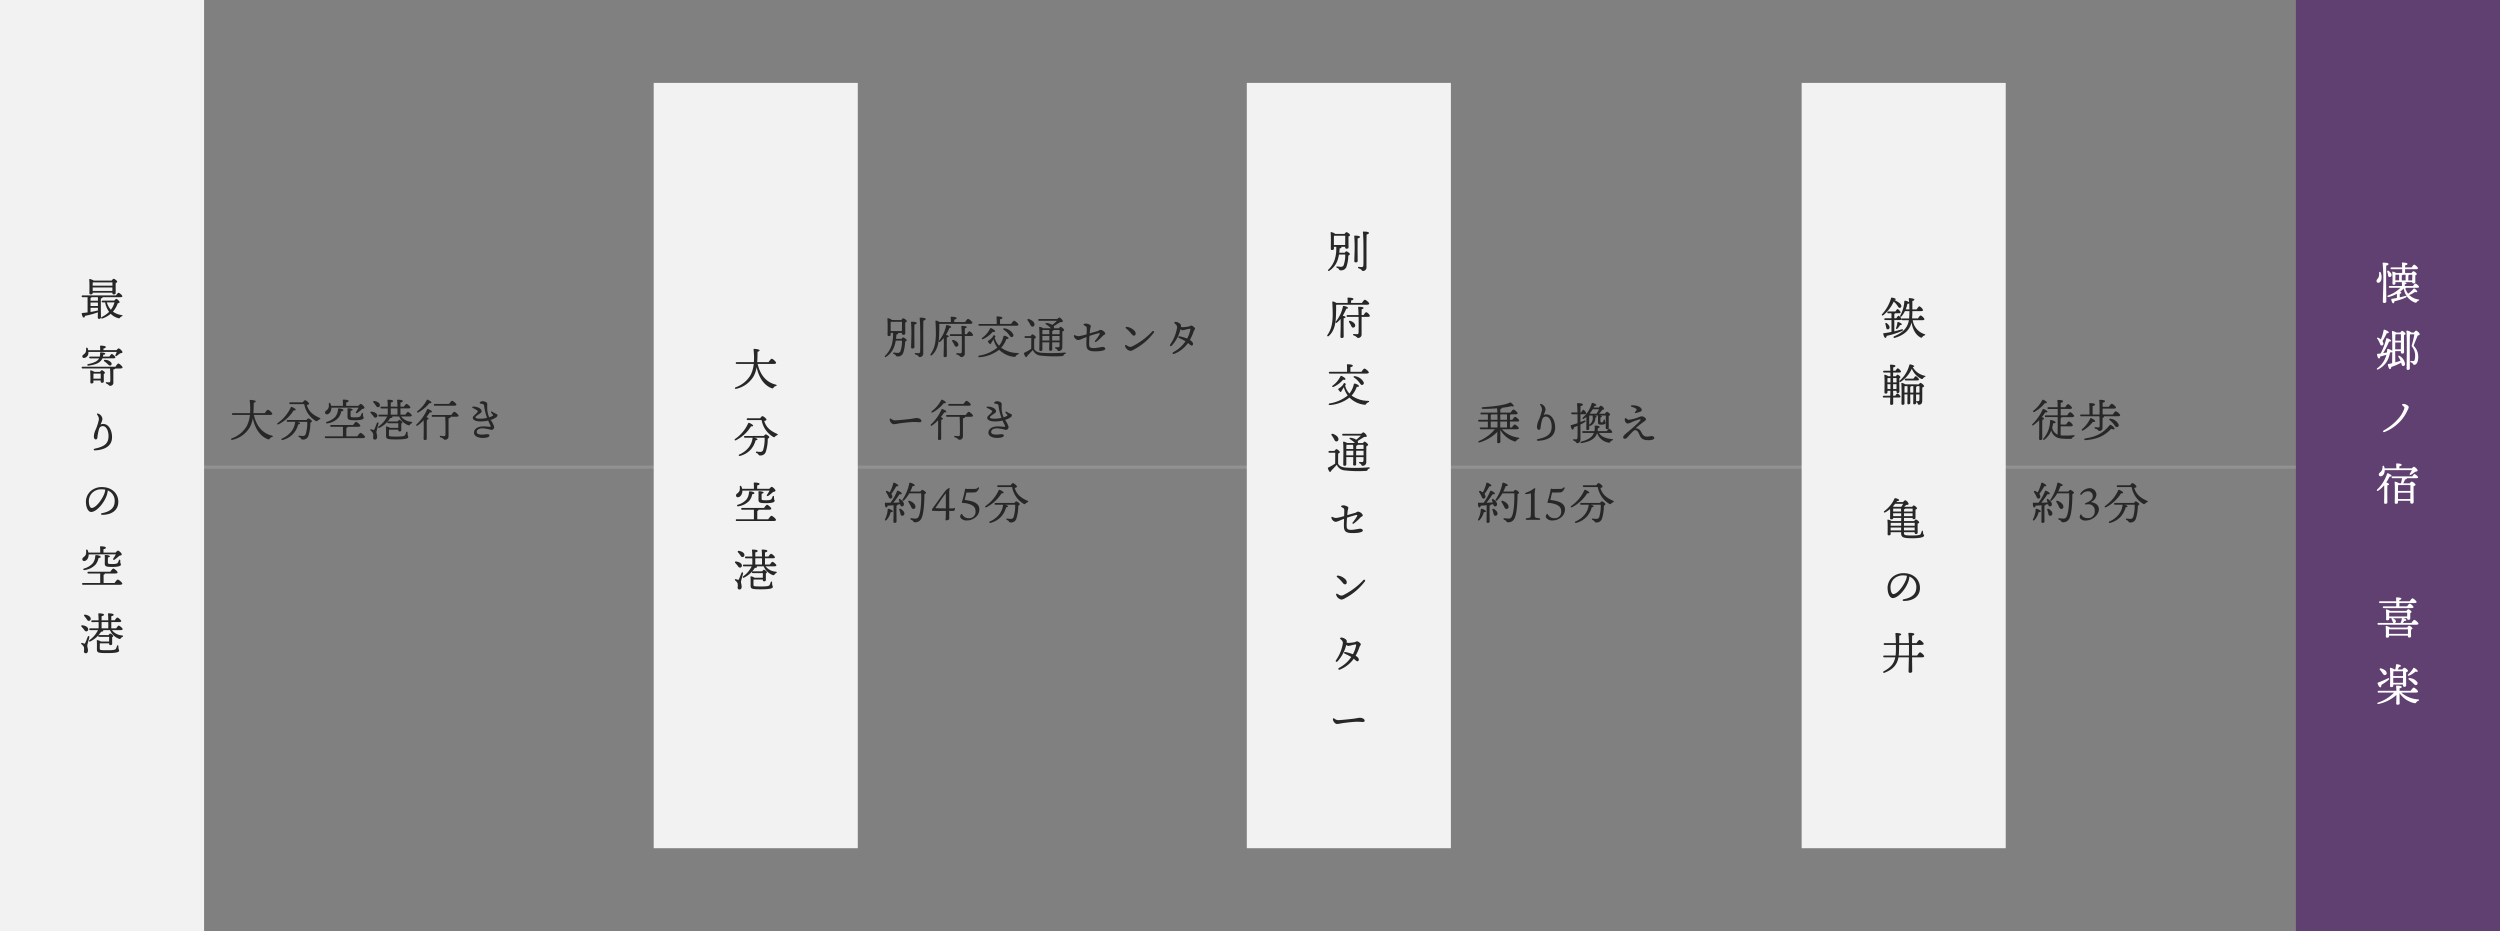
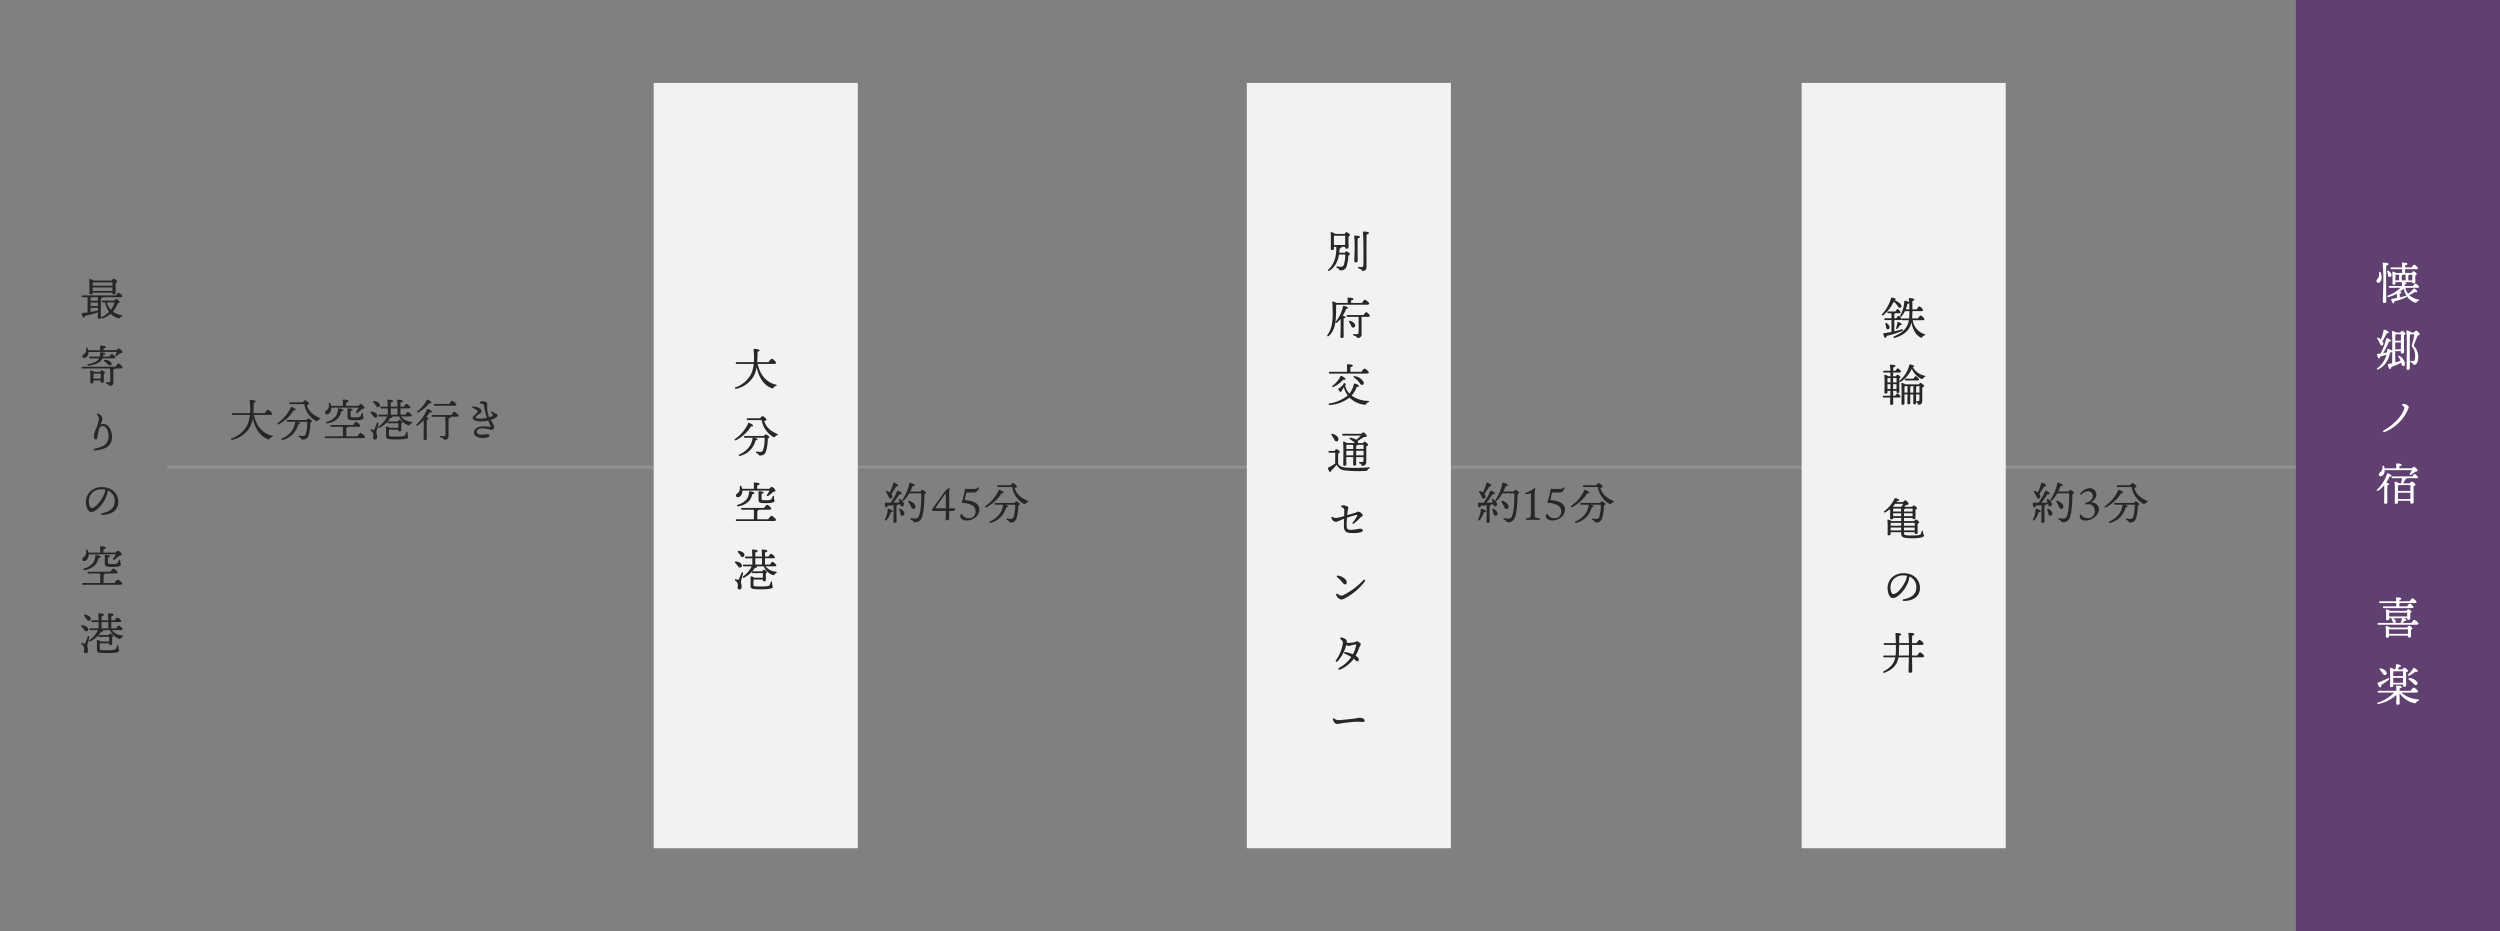
<svg xmlns="http://www.w3.org/2000/svg" width="784" height="292" viewBox="0 0 784 292">
  <rect x="0" y="0" width="784" height="292" fill="#808080" stroke="none" />
  <g id="グループ_441" data-name="グループ 441" transform="translate(-4838 -1546)">
    <path id="パス_1745" data-name="パス 1745" d="M0,0H677" transform="translate(4890.5 1692.5)" fill="none" stroke="#919191" stroke-width="1" />
-     <path id="パス_1739" data-name="パス 1739" d="M0,0H64V292H0Z" transform="translate(4838 1546)" fill="#f2f2f2" />
    <path id="パス_1740" data-name="パス 1740" d="M0,0H64V240H0Z" transform="translate(5043 1572)" fill="#f2f2f2" />
    <path id="パス_1746" data-name="パス 1746" d="M0,0H64V240H0Z" transform="translate(5229 1572)" fill="#f2f2f2" />
    <path id="パス_1747" data-name="パス 1747" d="M0,0H64V240H0Z" transform="translate(5403 1572)" fill="#f2f2f2" />
    <path id="パス_1755" data-name="パス 1755" d="M0,0H64V292H0Z" transform="translate(5558 1546)" fill="#604070" />
    <path id="パス_1741" data-name="パス 1741" d="M4.074-7.77,4.06-8.848h6.188L10.234-7.77Zm6.188-2.674v1.036H4.06c0-.364.014-.826.028-1.022l.084-.014ZM4.074-7.21h6.16v.07a.428.428,0,0,0,.434.476c.392,0,.616-.112.616-.546s-.028-2.128,0-3.038c.252-.1.476-.224.476-.406,0-.308-.84-.924-1.12-.924-.154,0-.42.294-.63.574H4.4a3.694,3.694,0,0,0-1.218-.5.167.167,0,0,0-.2.182c.126,1.2.056,3.388.056,4.27a.34.34,0,0,0,.378.378c.434,0,.658-.126.658-.434Zm1.6,5.586c-.63.154-1.386.308-2.282.462V-2.478H5.712v.84ZM3.388-4.69v-.84c.168-.056.266-.154.28-.266H5.712V-4.69Zm0,1.652V-4.13H5.712v1.092ZM6.622-5.4c.364-.042.546-.168.546-.336A.084.084,0,0,0,7.154-5.8h5.5c.518,0,.714-.1.714-.294,0-.322-.938-1.092-1.19-1.092-.2,0-.532.434-.8.826H.924c-.182,0-.308.07-.308.28s.126.28.308.28h1.54v4.774C1.932-.952,1.372-.9.784-.84.672-.826.616-.784.63-.658.756.07.994.588,1.274.588c.224,0,.336-.252.378-.546A22.813,22.813,0,0,0,5.7-1.064C5.684-.266,5.67.28,5.67.574c0,.266.1.42.364.42.434,0,.63-.21.63-.5,0-.42-.042-1.582-.042-3.388Zm4.284,1.232a6.848,6.848,0,0,1-1.134,2.31,5.759,5.759,0,0,1-1.26-2.31Zm-3.7-.56c-.182,0-.308.07-.308.28s.126.28.308.28h.756A7.521,7.521,0,0,0,9.212-1.2,8.586,8.586,0,0,1,6.916.42c-.364.21-.154.616.21.448A7.984,7.984,0,0,0,9.716-.6a5.081,5.081,0,0,0,2.3,1.358c.434.14.5.042.658-.168A1.035,1.035,0,0,1,13.2.2c.252-.1.392-.322-.042-.392a6.108,6.108,0,0,1-2.744-1.078,7.481,7.481,0,0,0,1.5-2.6c.378-.1.6-.2.6-.364,0-.322-.812-1.036-1.022-1.036-.14,0-.434.28-.658.546Zm4.4,16.1a7.716,7.716,0,0,1-.378.91c-.168.336.07.518.378.322.28-.21.686-.518,1.05-.8.364-.056.728-.07.742-.364,0-.392-.91-1.19-1.176-1.19-.154,0-.462.294-.686.56h-4.1v-.5c.434-.1.742-.21.742-.5,0-.378-1.358-.42-1.6-.42a.176.176,0,0,0-.2.21c.028.35.042.812.042,1.218H2.66a3.606,3.606,0,0,0-.168-.588c-.14-.322-.5-.252-.5.07a2.376,2.376,0,0,1-.14,1.19c-.336.658-1.036.742-1.036,1.26a.5.5,0,0,0,.518.518A1.556,1.556,0,0,0,2.716,11.7a1.349,1.349,0,0,0,0-.336ZM7.294,12.824c.028-.168.07-.35.084-.546.518-.084.644-.2.644-.364,0-.28-.966-.406-1.428-.406-.2,0-.224.112-.21.252a3.672,3.672,0,0,1-.1,1.064h-3c-.182,0-.308.07-.308.28s.126.28.308.28H6.076c-.448.854-1.456,1.386-3.388,1.778-.462.112-.406.574.1.5,2.436-.308,3.766-.994,4.326-2.282h3.416c.406,0,.644-.1.644-.294,0-.308-.854-1.078-1.12-1.078-.182,0-.49.42-.756.812Zm.6,1.036c-.364-.028-.42.294-.154.476a7.679,7.679,0,0,1,.91.728c.42.378.686.672,1.008.546a.57.57,0,0,0,.294-.784A2.34,2.34,0,0,0,7.9,13.86ZM4.3,19.754V19.4c0-.252,0-.966.014-1.218l.084-.014h2.2c0,.42-.014,1.064-.014,1.582Zm.28-2.142a3.341,3.341,0,0,0-1.092-.462.172.172,0,0,0-.21.182,34.46,34.46,0,0,1,.056,3.542.33.33,0,0,0,.364.378c.392,0,.6-.126.6-.42v-.518H6.566v.252c0,.224.084.476.406.476.378,0,.588-.1.588-.532,0-.35-.028-1.624-.014-2.24.2-.084.364-.2.364-.35,0-.28-.742-.826-.994-.826-.14,0-.364.266-.546.518ZM.924,16c-.182,0-.308.07-.308.28s.126.28.308.28H9.506c.056.56.084,2.128.084,2.59.014.63.014.882-.014,1.358a.358.358,0,0,1-.406.392c-.154,0-.532-.028-.756-.056-.28,0-.336.336,0,.462.742.308.7.686,1.12.686A.956.956,0,0,0,10.556,21c-.014-1.358-.014-3.136-.014-4.13.21-.042.546-.126.6-.308H12.67c.518,0,.756-.126.756-.336,0-.35-1.008-1.232-1.3-1.232-.224,0-.616.546-.924,1.008Zm4.592,15.12a2.231,2.231,0,0,1,.5,1.414,15.85,15.85,0,0,1-1.148,3.486,5.515,5.515,0,0,0-.434,1.834c0,.518.21.952.6.952.322,0,.49-.266.532-.728a13,13,0,0,1,.518-2.59,1.165,1.165,0,0,1,1.162-.854c1.176,0,1.82,1.638,1.792,3.206C9,40.25,7.532,41.09,4.746,41.692c-.518.112-.462.574.07.546,3.122-.168,5.32-1.414,5.32-4.13,0-2.072-.966-4.158-2.786-4.158a1.876,1.876,0,0,0-.854.2,5.914,5.914,0,0,0,.63-1.694,1.94,1.94,0,0,0-1.218-1.694C5.46,30.52,5.292,30.786,5.516,31.122Zm2.24,24.57C7.1,57.568,5.082,60.3,3.738,60.3c-.406,0-.784-.658-.854-1.736a3.7,3.7,0,0,1,1.106-3.08,4.029,4.029,0,0,1,2.842-1.036,6.211,6.211,0,0,1,1.176.112A4.371,4.371,0,0,1,7.756,55.692Zm-.882-1.946a5.334,5.334,0,0,0-3.43,1.246,4.566,4.566,0,0,0-1.47,3.892c.126,1.652.854,2.674,1.6,2.674,1.68,0,4.018-2.786,4.83-5.026a6.751,6.751,0,0,0,.392-1.722,3.45,3.45,0,0,1,2.17,3.332c0,2.3-1.568,3.318-3.99,3.794-.434.084-.406.518.084.518,2.884,0,5.04-1.386,5.04-4.074C12.1,55.86,10.22,53.746,6.874,53.746Zm4.452,21.1a12.835,12.835,0,0,1-.8,1.33c-.2.28.1.532.392.336a13.276,13.276,0,0,0,1.5-1.218c.392-.112.756-.154.756-.42.014-.434-.924-1.2-1.162-1.2-.168,0-.5.322-.756.616H7.448v-1.05c.434-.1.742-.21.742-.5,0-.378-1.372-.42-1.61-.42a.176.176,0,0,0-.2.21,17.447,17.447,0,0,1,.042,1.764H2.73a3.839,3.839,0,0,0-.238-.742c-.154-.322-.518-.252-.5.084a3.068,3.068,0,0,1-.07,1.246c-.35.854-1.106.868-1.106,1.5a.544.544,0,0,0,.56.56c.728,0,1.372-.812,1.428-1.848v-.238Zm-1.134,3.948c2.058.014,2.73-.35,2.73-.728s-.252-.21-.2-1.274c.014-.336-.336-.378-.434-.1a4.708,4.708,0,0,1-.35.8c-.182.238-.6.406-1.764.392-1.3-.014-1.344-.084-1.344-.518s0-1.05.028-1.554c.378-.056.6-.154.6-.336,0-.336-1.106-.434-1.372-.434-.2,0-.252.056-.238.252.042.714.014,1.82,0,2.254C7.854,78.61,8.12,78.778,10.192,78.792Zm-5.32-3.4a3.97,3.97,0,0,1-.826,2.3,5.753,5.753,0,0,1-2.7,1.6c-.364.14-.238.574.14.49A5.816,5.816,0,0,0,4.9,78.12a4.356,4.356,0,0,0,.994-2.128c.462-.042.672-.14.672-.378,0-.294-.826-.532-1.428-.532C4.914,75.082,4.886,75.18,4.872,75.39ZM7.49,83.832v-2.6c.252-.084.378-.182.378-.336V80.85h3.206c.546,0,.8-.126.8-.322,0-.364-1.05-1.232-1.33-1.232-.224,0-.63.546-.938.994H2.744c-.182,0-.308.07-.308.28s.126.28.308.28H6.426v2.982H1.05c-.182,0-.308.07-.308.28s.126.28.308.28H12.5c.588,0,.854-.14.854-.35,0-.378-1.12-1.288-1.414-1.288-.252,0-.686.6-1.022,1.078ZM2.072,95c.266.392.434.742.8.7a.621.621,0,0,0,.574-.742c-.07-.658-.9-1.05-1.68-1.2-.406-.084-.518.224-.308.476A8.243,8.243,0,0,1,2.072,95ZM1.26,98.336c.294.392.49.728.854.658a.611.611,0,0,0,.532-.756C2.534,97.566,1.694,97.2.882,97.09c-.42-.07-.5.252-.28.49A8.483,8.483,0,0,1,1.26,98.336Zm1.764,2.478c.084-.364-.35-.476-.5-.14-.2.462-.574,1.554-.812,1.974-.112.21-.182.224-.336.182s-.434-.154-.616-.21a.23.23,0,0,0-.21.406,2.1,2.1,0,0,1,.784.98,3.982,3.982,0,0,1-.014,1.232.571.571,0,0,0,.56.63c.434,0,.7-.28.7-.882,0-.7-.21-1.036-.21-1.484C2.366,103.11,2.842,101.7,3.024,100.814Zm6.188,1.932v.084c0,.224.084.476.406.476.364,0,.56-.1.56-.532,0-.308-.014-1.414,0-1.96.182-.084.336-.2.336-.336,0-.266-.714-.812-.952-.812-.126,0-.364.266-.532.5H6.118c-.182,0-.308.07-.308.28s.126.28.308.28H9.24l-.028,1.456H6.622a2.763,2.763,0,0,0-1.078-.448c-.154,0-.2.07-.182.308.056.756.028,2.072.028,2.506,0,1.12.252,1.26,3.3,1.26s3.668-.35,3.668-.742-.238-.28-.224-1.428c0-.336-.364-.378-.448-.056a3.741,3.741,0,0,1-.35.882c-.182.294-.644.448-2.66.448-2.338,0-2.366-.07-2.38-.5s0-1.134.014-1.666ZM6.86,96.082h2.1c.014.672.014,1.372,0,1.96H6.86Zm5.88,2.52c.518,0,.728-.112.728-.294,0-.322-.952-1.12-1.218-1.12-.2,0-.546.448-.812.854H9.9v-1.96h2.394c.5,0,.728-.112.728-.294,0-.322-.952-1.12-1.218-1.12-.2,0-.546.448-.812.854H9.9V94.248c.434-.1.742-.21.742-.5,0-.364-1.344-.406-1.582-.406-.126,0-.21.07-.2.2.056.406.084,1.148.1,1.988H6.86V94.248c.434-.1.742-.21.742-.5,0-.364-1.344-.406-1.582-.406-.126,0-.21.07-.2.2.056.406.084,1.148.1,1.988H3.934c-.182,0-.308.07-.308.28s.126.28.308.28H5.922c.014.672.014,1.372,0,1.96H3.3c-.182,0-.308.07-.308.28s.126.28.308.28H5.726a8.089,8.089,0,0,1-2.674,3.122c-.28.28-.056.6.294.406a8.28,8.28,0,0,0,3.36-3.038c.49-.014.672-.126.686-.336a.215.215,0,0,0-.084-.154H9.492a4.975,4.975,0,0,0,2.884,2.744.4.4,0,0,0,.518-.2,1.218,1.218,0,0,1,.462-.392c.336-.168.308-.434-.056-.49A4.386,4.386,0,0,1,10.094,98.6Z" transform="translate(4863 1645)" fill="#272727" />
    <path id="パス_1742" data-name="パス 1742" d="M12.572-6.874c.56,0,.812-.126.812-.336,0-.364-1.036-1.288-1.358-1.288-.252,0-.672.574-1.008,1.064H7.462c.084-1.092.1-2.212.112-3.262.462-.112.616-.252.63-.448,0-.28-1.218-.434-1.68-.448-.182,0-.224.084-.21.224.084.672.126,1.54.154,2.184,0,.462,0,1.064-.056,1.75H1.036c-.182,0-.308.07-.308.28s.126.28.308.28H6.37A9.785,9.785,0,0,1,5.4-3.416,8.807,8.807,0,0,1,.686.462c-.378.154-.238.6.168.476A8.446,8.446,0,0,0,6.4-3.122,8.838,8.838,0,0,0,7.28-5.838C7.994-2.6,9.52-.238,11.942.728c.378.154.5.042.672-.2A1.119,1.119,0,0,1,13.286.07c.336-.112.434-.35-.028-.462C10.262-1.12,8.4-3.444,7.6-6.874ZM5.544,12.684c.364.056.6.028.63-.182.042-.266-.784-.728-1.232-.882a.222.222,0,0,0-.308.126A11.9,11.9,0,0,1,.56,16.632c-.35.252-.154.6.238.434A12.054,12.054,0,0,0,5.544,12.684Zm-1.9,3.038c-.182,0-.308.07-.308.28s.126.28.308.28H6.09a.355.355,0,0,0-.112.252,5.8,5.8,0,0,1-1.274,2.9A7.348,7.348,0,0,1,1.9,21.5c-.378.182-.238.588.168.476a6.791,6.791,0,0,0,3.458-2.1,7.383,7.383,0,0,0,1.442-2.8c.364-.042.574-.126.574-.294,0-.238-.56-.434-1.022-.5H9.786a11.489,11.489,0,0,1-.5,3.92.9.9,0,0,1-.854.518,8.324,8.324,0,0,1-1.092-.1.222.222,0,0,0-.28.154c-.042.14.014.238.21.322a.889.889,0,0,1,.546.392.535.535,0,0,0,.588.35,1.715,1.715,0,0,0,1.736-1.092,13.22,13.22,0,0,0,.63-4.172c.28-.14.49-.336.49-.49,0-.238-.84-.868-1.148-.868-.126,0-.364.252-.56.5Zm.84-5.544c-.182,0-.308.07-.308.28s.126.28.308.28H8.848a7.658,7.658,0,0,0,3.584,5.25c.322.182.434.154.616-.056a1.436,1.436,0,0,1,.588-.406c.322-.112.364-.336.07-.462-2.128-.952-3.444-2.016-4.046-4.046.686-.154.7-.28.7-.448,0-.28-.9-1.064-1.274-1.064-.2,0-.49.364-.7.672Zm6.846,22.666a12.835,12.835,0,0,1-.8,1.33c-.2.28.1.532.392.336a13.275,13.275,0,0,0,1.5-1.218c.392-.112.756-.154.756-.42.014-.434-.924-1.2-1.162-1.2-.168,0-.5.322-.756.616H7.448v-1.05c.434-.1.742-.21.742-.5,0-.378-1.372-.42-1.61-.42a.176.176,0,0,0-.2.21,17.447,17.447,0,0,1,.042,1.764H2.73a3.839,3.839,0,0,0-.238-.742c-.154-.322-.518-.252-.5.084a3.068,3.068,0,0,1-.07,1.246c-.35.854-1.106.868-1.106,1.5a.544.544,0,0,0,.56.56c.728,0,1.372-.812,1.428-1.848v-.238Zm-1.134,3.948c2.058.014,2.73-.35,2.73-.728s-.252-.21-.2-1.274c.014-.336-.336-.378-.434-.1a4.708,4.708,0,0,1-.35.8c-.182.238-.6.406-1.764.392-1.3-.014-1.344-.084-1.344-.518s0-1.05.028-1.554c.378-.056.6-.154.6-.336,0-.336-1.106-.434-1.372-.434-.2,0-.252.056-.238.252.042.714.014,1.82,0,2.254C7.854,36.61,8.12,36.778,10.192,36.792Zm-5.32-3.4a3.97,3.97,0,0,1-.826,2.3,5.753,5.753,0,0,1-2.7,1.6c-.364.14-.238.574.14.49A5.816,5.816,0,0,0,4.9,36.12a4.356,4.356,0,0,0,.994-2.128c.462-.042.672-.14.672-.378,0-.294-.826-.532-1.428-.532C4.914,33.082,4.886,33.18,4.872,33.39ZM7.49,41.832v-2.6c.252-.084.378-.182.378-.336V38.85h3.206c.546,0,.8-.126.8-.322,0-.364-1.05-1.232-1.33-1.232-.224,0-.63.546-.938.994H2.744c-.182,0-.308.07-.308.28s.126.28.308.28H6.426v2.982H1.05c-.182,0-.308.07-.308.28s.126.28.308.28H12.5c.588,0,.854-.14.854-.35,0-.378-1.12-1.288-1.414-1.288-.252,0-.686.6-1.022,1.078ZM2.072,53c.266.392.434.742.8.7a.621.621,0,0,0,.574-.742c-.07-.658-.9-1.05-1.68-1.2-.406-.084-.518.224-.308.476A8.243,8.243,0,0,1,2.072,53ZM1.26,56.336c.294.392.49.728.854.658a.611.611,0,0,0,.532-.756C2.534,55.566,1.694,55.2.882,55.09c-.42-.07-.5.252-.28.49A8.483,8.483,0,0,1,1.26,56.336Zm1.764,2.478c.084-.364-.35-.476-.5-.14-.2.462-.574,1.554-.812,1.974-.112.21-.182.224-.336.182s-.434-.154-.616-.21a.23.23,0,0,0-.21.406,2.1,2.1,0,0,1,.784.98,3.982,3.982,0,0,1-.014,1.232.571.571,0,0,0,.56.63c.434,0,.7-.28.7-.882,0-.7-.21-1.036-.21-1.484C2.366,61.11,2.842,59.7,3.024,58.814Zm6.188,1.932v.084c0,.224.084.476.406.476.364,0,.56-.1.56-.532,0-.308-.014-1.414,0-1.96.182-.084.336-.2.336-.336,0-.266-.714-.812-.952-.812-.126,0-.364.266-.532.5H6.118c-.182,0-.308.07-.308.28s.126.28.308.28H9.24l-.028,1.456H6.622a2.763,2.763,0,0,0-1.078-.448c-.154,0-.2.07-.182.308.056.756.028,2.072.028,2.506,0,1.12.252,1.26,3.3,1.26s3.668-.35,3.668-.742-.238-.28-.224-1.428c0-.336-.364-.378-.448-.056a3.741,3.741,0,0,1-.35.882c-.182.294-.644.448-2.66.448-2.338,0-2.366-.07-2.38-.5s0-1.134.014-1.666ZM6.86,54.082h2.1c.014.672.014,1.372,0,1.96H6.86Zm5.88,2.52c.518,0,.728-.112.728-.294,0-.322-.952-1.12-1.218-1.12-.2,0-.546.448-.812.854H9.9v-1.96h2.394c.5,0,.728-.112.728-.294,0-.322-.952-1.12-1.218-1.12-.2,0-.546.448-.812.854H9.9V52.248c.434-.1.742-.21.742-.5,0-.364-1.344-.406-1.582-.406-.126,0-.21.07-.2.2.056.406.084,1.148.1,1.988H6.86V52.248c.434-.1.742-.21.742-.5,0-.364-1.344-.406-1.582-.406-.126,0-.21.07-.2.2.056.406.084,1.148.1,1.988H3.934c-.182,0-.308.07-.308.28s.126.28.308.28H5.922c.014.672.014,1.372,0,1.96H3.3c-.182,0-.308.07-.308.28s.126.28.308.28H5.726a8.089,8.089,0,0,1-2.674,3.122c-.28.28-.056.6.294.406a8.28,8.28,0,0,0,3.36-3.038c.49-.014.672-.126.686-.336a.215.215,0,0,0-.084-.154H9.492a4.975,4.975,0,0,0,2.884,2.744.4.4,0,0,0,.518-.2,1.218,1.218,0,0,1,.462-.392c.336-.168.308-.434-.056-.49A4.386,4.386,0,0,1,10.094,56.6Z" transform="translate(5068 1667)" fill="#272727" />
-     <path id="パス_1748" data-name="パス 1748" d="M2.31-7.168V-8.274c0-.308,0-1.358.028-1.806H5.866c0,.644-.014,2.044-.028,2.912Zm.434-3.472a3.06,3.06,0,0,0-1.26-.574.167.167,0,0,0-.2.182c.14,1.3.056,4.074.056,5.04,0,.252.126.392.364.392.406,0,.616-.14.616-.434v-.574h.728A11.753,11.753,0,0,1,2.59-2.66,7.852,7.852,0,0,1,.574.56c-.252.224-.028.56.28.364A6.478,6.478,0,0,0,3.528-2.6a10.152,10.152,0,0,0,.378-1.582h1.96a9.875,9.875,0,0,1-.5,3.36.855.855,0,0,1-.84.49A6.913,6.913,0,0,1,3.388-.448a.238.238,0,0,0-.294.154c-.028.14.028.238.224.322.266.1.448.154.56.392a.558.558,0,0,0,.6.35A1.727,1.727,0,0,0,6.216-.252a11.723,11.723,0,0,0,.616-3.584c.28-.14.5-.336.5-.5,0-.238-.826-.854-1.134-.854-.112,0-.322.21-.5.448H3.99c.056-.434.1-.9.126-1.372.364-.028.546-.112.56-.322a.242.242,0,0,0-.084-.168H5.838v.126a.428.428,0,0,0,.434.476c.392,0,.63-.1.63-.532,0-.49-.042-2.352-.014-3.318.252-.112.49-.238.49-.42,0-.308-.84-.924-1.134-.924-.154,0-.406.294-.616.56Zm7.014,1.4c.434-.07.714-.224.714-.448,0-.35-.882-.42-1.6-.42-.126,0-.21.07-.182.2a39.341,39.341,0,0,1,.126,4.06c0,.686-.1,3.29-.1,3.738a.365.365,0,0,0,.406.392c.42,0,.644-.126.644-.434,0-.42-.028-3.15-.028-3.808C9.744-6.37,9.744-8.61,9.758-9.24Zm1.932-2.142c-.21,0-.294.056-.28.21.168,1.568.168,4.27.168,5.306,0,1.47.028,4.074-.028,5.068-.028.434-.2.56-.546.56-.224,0-.532-.042-.882-.07-.294-.014-.364.35-.042.462,1.092.322.9.826,1.372.826A1.116,1.116,0,0,0,12.53-.28c.014-3.332-.028-7.77.042-10.178.49-.126.728-.252.728-.49C13.3-11.27,12.46-11.382,11.69-11.382Zm.882,22.946c.56,0,.812-.14.812-.336,0-.364-1.064-1.232-1.358-1.232-.224,0-.63.546-.938,1.008h-3.4v-.756c.434-.1.742-.21.742-.5,0-.378-1.414-.42-1.652-.42a.176.176,0,0,0-.2.21A12.155,12.155,0,0,1,6.622,11H3.094a3.7,3.7,0,0,0-1.036-.462c-.182-.028-.266.042-.252.266.084,1.288.126,2.716.126,3.92C1.9,17.7,1.428,19.376.308,21.014c-.28.378.084.644.42.336,1.848-1.666,2.156-4.186,2.226-6.286C3,13.8,3.024,12.782,3,11.62c.056-.014.126-.042.182-.056ZM6.72,12.53c-.028-.266-.868-.532-1.316-.588-.168-.014-.238.028-.266.182a11.045,11.045,0,0,1-2.2,4.7c-.252.35.056.588.364.322A7.69,7.69,0,0,0,4.4,16c.042.966.028,2.086.028,2.422,0,.462-.07,2.912-.07,3.192a.35.35,0,0,0,.392.378c.392,0,.63-.112.63-.42,0-.364-.028-2.884-.028-3.122,0-.364,0-2.142.028-2.646.378-.056.588-.154.588-.336s-.462-.364-.882-.462A16.355,16.355,0,0,0,6.2,12.824C6.552,12.8,6.734,12.712,6.72,12.53Zm2.268,5.53c0-.658-.742-1.148-1.512-1.428-.392-.14-.56.168-.364.462.168.266.364.56.5.84.2.42.336.8.7.8A.639.639,0,0,0,8.988,18.06ZM11,14.812c0-.686.014-1.33.028-1.848.308-.07.588-.182.588-.392,0-.266-.784-.364-1.484-.364-.182,0-.238.056-.224.224.07.588.112,1.512.126,2.38H6.594c-.182,0-.308.07-.308.28s.126.28.308.28h3.458c.014.56.014,1.05.014,1.358.014,1.134.014,2.8-.028,3.584-.028.378-.182.49-.518.49-.2,0-.588-.042-.952-.07-.28-.028-.35.35-.028.462,1.05.336.924.784,1.372.784A1.066,1.066,0,0,0,11,20.832c0-1.68-.014-3.71,0-5.46h1.96c.35,0,.644-.112.644-.322a2.268,2.268,0,0,0-1.148-1.162c-.2,0-.56.476-.84.924Zm1.442,18.34c.574,0,.812-.14.812-.336,0-.364-1.064-1.232-1.358-1.232-.224,0-.63.546-.938,1.008H7.49V31.15c.434-.1.742-.21.742-.5,0-.378-1.4-.42-1.638-.42a.176.176,0,0,0-.2.21c.042.5.056,1.442.042,2.156h-5.4c-.182,0-.308.07-.308.28s.126.28.308.28Zm-3.626.812c-.336-.056-.434.28-.224.42a6.293,6.293,0,0,1,1.12.9,7.915,7.915,0,0,1,.882,1.106c.238.28.392.392.672.308a.606.606,0,0,0,.378-.826A3.616,3.616,0,0,0,8.82,33.964Zm-4.466.084a7.759,7.759,0,0,1-2.436,2.884c-.294.28-.07.588.294.392A8.619,8.619,0,0,0,5.194,35.07c.42.1.714.07.742-.182.042-.28-.756-.812-1.26-.994C4.536,33.838,4.438,33.922,4.354,34.048Zm1.6,2.674c.154-.224.112-.308-.112-.5-.252-.182-.336-.14-.448.042a4.584,4.584,0,0,1-.518.756,6.911,6.911,0,0,1-1.022.826c-.224.14-.252.238-.112.392.154.2.35.434.49.588.112.154.252.154.378-.028.126-.21.434-.784.672-1.12.056-.084.1-.154.154-.238A7.221,7.221,0,0,0,6.636,40l-.308.266a12.1,12.1,0,0,1-5.39,2.254c-.378.084-.322.546.1.5a11.327,11.327,0,0,0,5.978-2.2L7.2,40.67a7.815,7.815,0,0,0,4.592,2.24c.448.07.546-.07.672-.28a1.33,1.33,0,0,1,.644-.476c.336-.14.406-.42-.07-.448a8.987,8.987,0,0,1-5.18-1.652,8.225,8.225,0,0,0,1.624-2.73c.448,0,.686-.07.686-.252.014-.294-.9-.77-1.358-.784-.14-.014-.224.1-.28.308a6.66,6.66,0,0,1-1.358,2.828A5.617,5.617,0,0,1,5.824,36.9ZM9.282,58.786v-.21L9.3,57.358h2.31v1.428Zm-3.08,0V57.358H8.4v1.428Zm5.4-3.29v1.3H9.3c0-.434.014-.826.014-1.022.266-.042.406-.14.42-.28Zm-3.276,0a11.9,11.9,0,0,1,.056,1.3H6.2c.014-.532.028-1.036.042-1.3Zm2.45-2.9a17.684,17.684,0,0,1-1.456,1.3,4.106,4.106,0,0,0-1.834-.616c-.294-.028-.378.294-.168.406.294.182.6.406.882.616s.518.448.714.63H6.454A2.986,2.986,0,0,0,5.4,54.5a.172.172,0,0,0-.21.182c.182,1.554.056,5.782.056,7,0,.252.126.392.364.392.406,0,.6-.154.6-.462L6.2,59.346H8.386c-.014.9-.042,2.1-.042,2.282a.336.336,0,0,0,.364.378c.378,0,.588-.1.588-.406l-.014-2.254h2.324c-.014.42-.014.812-.028,1.092-.028.336-.14.462-.448.462a6.436,6.436,0,0,1-.7-.042c-.266-.014-.336.322-.056.448.742.252.42.77.952.77a1.1,1.1,0,0,0,1.134-1.19c.028-1.68,0-3.7.028-4.956.294-.112.56-.252.56-.434,0-.266-.826-1.008-1.162-1.008-.084,0-.294.224-.476.448H9.8a.538.538,0,0,0-.014-.56l-.042-.07c.742-.462,1.554-.966,2.072-1.274.322-.014.784.042.8-.252.028-.42-.784-1.176-1.05-1.19-.154-.014-.448.224-.686.448H5.222c-.182,0-.308.07-.308.28s.126.28.308.28Zm-8.512.938c.266.5.42.9.812.9a.641.641,0,0,0,.658-.714c-.014-.756-.854-1.358-1.75-1.666-.406-.126-.574.182-.364.476A9.637,9.637,0,0,1,2.268,53.536ZM.924,57.414c-.182,0-.308.07-.308.28s.126.28.308.28H2.73c0,.77-.014,2.632-.028,3.416A15.691,15.691,0,0,1,.63,62.58c-.238.112-.252.182-.182.364a3.132,3.132,0,0,0,.434.9c.182.252.392.224.574-.21.532-.574,1.19-1.246,1.778-1.876A2.84,2.84,0,0,0,5.5,63.49a37.405,37.405,0,0,0,6.888.182c.308-.028.378-.084.49-.308.112-.2.154-.308.42-.364.35-.084.364-.49-.042-.448a48.812,48.812,0,0,1-7.252.084c-1.442-.14-1.96-.532-2.352-1.176-.028-.826-.014-2.478,0-3.22.266-.1.518-.266.518-.462,0-.308-.8-.924-1.078-.924-.154,0-.406.294-.6.56ZM10.612,81.8c-.588-.014-1.75.364-2.954.364-1.092,0-1.33-.392-1.344-1.218-.014-.728.042-1.694.112-2.6,1.008-.35,2.282-.7,2.814-.84.392-.1.5.042.308.406a12.506,12.506,0,0,1-1.316,1.9c-.252.294-.042.588.294.378A13.786,13.786,0,0,0,10.6,78.316c.322-.322.756-.364.756-.686,0-.476-.84-1.176-1.5-1.176-.35,0-.5.266-.84.364-.546.154-1.526.434-2.52.728.042-.476.084-.9.126-1.218.084-.7.224-.854.224-1.106,0-.322-.938-.742-1.512-.742-.378,0-.77.126-.77.294s.14.224.49.434c.406.238.476.336.5.658.028.364,0,1.12-.028,1.974a14.2,14.2,0,0,1-2.52.6,2.865,2.865,0,0,1-1.148-.322c-.224-.1-.392.042-.322.294A1.671,1.671,0,0,0,2.856,79.66,4.681,4.681,0,0,0,4.228,79.2c.434-.182.91-.364,1.274-.5-.042.924-.07,1.848-.042,2.492.056,1.442.644,1.988,2.688,1.988,1.792,0,3.234-.252,3.234-.826C11.382,82.054,11.018,81.816,10.612,81.8ZM3.374,97.034a10,10,0,0,1,1.54,1.54c.518.672.784.77,1.12.63.434-.182.392-.924,0-1.4A3.973,3.973,0,0,0,3.64,96.516C3.206,96.446,3.052,96.768,3.374,97.034Zm-.028,5.18c-.2-.112-.378.014-.336.266A2.071,2.071,0,0,0,4.7,104.034a2.919,2.919,0,0,0,1.218-.49,18.442,18.442,0,0,0,6.132-5.264.305.305,0,0,0-.49-.364,21.877,21.877,0,0,1-6.272,4.7,1.321,1.321,0,0,1-1.19.028C3.906,102.55,3.542,102.326,3.346,102.214Zm7.406,15.82c0-.266-.8-.924-1.218-.924-.224,0-.434.224-.8.294a12.577,12.577,0,0,1-1.806.21,3.135,3.135,0,0,1-.616-.084c.014-.168.028-.336.028-.5,0-.532-1.12-1.092-1.652-1.092-.266,0-.434.1-.434.238s.1.224.364.49a1.2,1.2,0,0,1,.462,1.3,12.544,12.544,0,0,1-2.128,5.1c-.238.378.154.672.5.336a11.617,11.617,0,0,0,2.73-5.166,1.116,1.116,0,0,0,.644.322c.434,0,1.274-.308,2.212-.448.182-.028.28,0,.252.224a9.916,9.916,0,0,1-1.022,2.842,14.282,14.282,0,0,0-2.3-.7c-.49-.1-.63.336-.238.518.756.35,1.484.714,2.03,1.036a10.5,10.5,0,0,1-3.78,3.388c-.5.294-.266.77.238.56a9.827,9.827,0,0,0,4.312-3.4c.574.462.84.8,1.162.8.294,0,.434-.266.434-.532,0-.448-.434-.854-1.008-1.218a14.887,14.887,0,0,0,1.2-2.688C10.458,118.524,10.752,118.342,10.752,118.034ZM2.394,141.316c-.224-.14-.392-.042-.392.2,0,.658.686,1.526,1.288,1.526a11.461,11.461,0,0,0,1.554-.238c.658-.112,3.612-.462,4.7-.462,1.05,0,1.316.07,1.834.07.434,0,.574-.182.574-.392,0-.6-.882-.924-1.456-.924s-.882.14-2.072.294c-.966.126-4.088.448-4.83.448A2.3,2.3,0,0,1,2.394,141.316Z" transform="translate(5254 1630)" fill="#272727" />
+     <path id="パス_1748" data-name="パス 1748" d="M2.31-7.168V-8.274c0-.308,0-1.358.028-1.806H5.866c0,.644-.014,2.044-.028,2.912Zm.434-3.472a3.06,3.06,0,0,0-1.26-.574.167.167,0,0,0-.2.182c.14,1.3.056,4.074.056,5.04,0,.252.126.392.364.392.406,0,.616-.14.616-.434v-.574h.728A11.753,11.753,0,0,1,2.59-2.66,7.852,7.852,0,0,1,.574.56c-.252.224-.028.56.28.364A6.478,6.478,0,0,0,3.528-2.6a10.152,10.152,0,0,0,.378-1.582h1.96a9.875,9.875,0,0,1-.5,3.36.855.855,0,0,1-.84.49A6.913,6.913,0,0,1,3.388-.448a.238.238,0,0,0-.294.154c-.028.14.028.238.224.322.266.1.448.154.56.392a.558.558,0,0,0,.6.35A1.727,1.727,0,0,0,6.216-.252a11.723,11.723,0,0,0,.616-3.584c.28-.14.5-.336.5-.5,0-.238-.826-.854-1.134-.854-.112,0-.322.21-.5.448H3.99c.056-.434.1-.9.126-1.372.364-.028.546-.112.56-.322a.242.242,0,0,0-.084-.168H5.838v.126a.428.428,0,0,0,.434.476c.392,0,.63-.1.63-.532,0-.49-.042-2.352-.014-3.318.252-.112.49-.238.49-.42,0-.308-.84-.924-1.134-.924-.154,0-.406.294-.616.56Zm7.014,1.4c.434-.07.714-.224.714-.448,0-.35-.882-.42-1.6-.42-.126,0-.21.07-.182.2a39.341,39.341,0,0,1,.126,4.06c0,.686-.1,3.29-.1,3.738a.365.365,0,0,0,.406.392c.42,0,.644-.126.644-.434,0-.42-.028-3.15-.028-3.808C9.744-6.37,9.744-8.61,9.758-9.24Zm1.932-2.142c-.21,0-.294.056-.28.21.168,1.568.168,4.27.168,5.306,0,1.47.028,4.074-.028,5.068-.028.434-.2.56-.546.56-.224,0-.532-.042-.882-.07-.294-.014-.364.35-.042.462,1.092.322.9.826,1.372.826A1.116,1.116,0,0,0,12.53-.28c.014-3.332-.028-7.77.042-10.178.49-.126.728-.252.728-.49C13.3-11.27,12.46-11.382,11.69-11.382Zm.882,22.946c.56,0,.812-.14.812-.336,0-.364-1.064-1.232-1.358-1.232-.224,0-.63.546-.938,1.008h-3.4v-.756c.434-.1.742-.21.742-.5,0-.378-1.414-.42-1.652-.42a.176.176,0,0,0-.2.21A12.155,12.155,0,0,1,6.622,11H3.094a3.7,3.7,0,0,0-1.036-.462c-.182-.028-.266.042-.252.266.084,1.288.126,2.716.126,3.92C1.9,17.7,1.428,19.376.308,21.014c-.28.378.084.644.42.336,1.848-1.666,2.156-4.186,2.226-6.286C3,13.8,3.024,12.782,3,11.62c.056-.014.126-.042.182-.056ZM6.72,12.53c-.028-.266-.868-.532-1.316-.588-.168-.014-.238.028-.266.182a11.045,11.045,0,0,1-2.2,4.7c-.252.35.056.588.364.322A7.69,7.69,0,0,0,4.4,16c.042.966.028,2.086.028,2.422,0,.462-.07,2.912-.07,3.192a.35.35,0,0,0,.392.378c.392,0,.63-.112.63-.42,0-.364-.028-2.884-.028-3.122,0-.364,0-2.142.028-2.646.378-.056.588-.154.588-.336s-.462-.364-.882-.462A16.355,16.355,0,0,0,6.2,12.824C6.552,12.8,6.734,12.712,6.72,12.53Zm2.268,5.53c0-.658-.742-1.148-1.512-1.428-.392-.14-.56.168-.364.462.168.266.364.56.5.84.2.42.336.8.7.8A.639.639,0,0,0,8.988,18.06ZM11,14.812H6.594c-.182,0-.308.07-.308.28s.126.28.308.28h3.458c.014.56.014,1.05.014,1.358.014,1.134.014,2.8-.028,3.584-.028.378-.182.49-.518.49-.2,0-.588-.042-.952-.07-.28-.028-.35.35-.028.462,1.05.336.924.784,1.372.784A1.066,1.066,0,0,0,11,20.832c0-1.68-.014-3.71,0-5.46h1.96c.35,0,.644-.112.644-.322a2.268,2.268,0,0,0-1.148-1.162c-.2,0-.56.476-.84.924Zm1.442,18.34c.574,0,.812-.14.812-.336,0-.364-1.064-1.232-1.358-1.232-.224,0-.63.546-.938,1.008H7.49V31.15c.434-.1.742-.21.742-.5,0-.378-1.4-.42-1.638-.42a.176.176,0,0,0-.2.21c.042.5.056,1.442.042,2.156h-5.4c-.182,0-.308.07-.308.28s.126.28.308.28Zm-3.626.812c-.336-.056-.434.28-.224.42a6.293,6.293,0,0,1,1.12.9,7.915,7.915,0,0,1,.882,1.106c.238.28.392.392.672.308a.606.606,0,0,0,.378-.826A3.616,3.616,0,0,0,8.82,33.964Zm-4.466.084a7.759,7.759,0,0,1-2.436,2.884c-.294.28-.07.588.294.392A8.619,8.619,0,0,0,5.194,35.07c.42.1.714.07.742-.182.042-.28-.756-.812-1.26-.994C4.536,33.838,4.438,33.922,4.354,34.048Zm1.6,2.674c.154-.224.112-.308-.112-.5-.252-.182-.336-.14-.448.042a4.584,4.584,0,0,1-.518.756,6.911,6.911,0,0,1-1.022.826c-.224.14-.252.238-.112.392.154.2.35.434.49.588.112.154.252.154.378-.028.126-.21.434-.784.672-1.12.056-.084.1-.154.154-.238A7.221,7.221,0,0,0,6.636,40l-.308.266a12.1,12.1,0,0,1-5.39,2.254c-.378.084-.322.546.1.5a11.327,11.327,0,0,0,5.978-2.2L7.2,40.67a7.815,7.815,0,0,0,4.592,2.24c.448.07.546-.07.672-.28a1.33,1.33,0,0,1,.644-.476c.336-.14.406-.42-.07-.448a8.987,8.987,0,0,1-5.18-1.652,8.225,8.225,0,0,0,1.624-2.73c.448,0,.686-.07.686-.252.014-.294-.9-.77-1.358-.784-.14-.014-.224.1-.28.308a6.66,6.66,0,0,1-1.358,2.828A5.617,5.617,0,0,1,5.824,36.9ZM9.282,58.786v-.21L9.3,57.358h2.31v1.428Zm-3.08,0V57.358H8.4v1.428Zm5.4-3.29v1.3H9.3c0-.434.014-.826.014-1.022.266-.042.406-.14.42-.28Zm-3.276,0a11.9,11.9,0,0,1,.056,1.3H6.2c.014-.532.028-1.036.042-1.3Zm2.45-2.9a17.684,17.684,0,0,1-1.456,1.3,4.106,4.106,0,0,0-1.834-.616c-.294-.028-.378.294-.168.406.294.182.6.406.882.616s.518.448.714.63H6.454A2.986,2.986,0,0,0,5.4,54.5a.172.172,0,0,0-.21.182c.182,1.554.056,5.782.056,7,0,.252.126.392.364.392.406,0,.6-.154.6-.462L6.2,59.346H8.386c-.014.9-.042,2.1-.042,2.282a.336.336,0,0,0,.364.378c.378,0,.588-.1.588-.406l-.014-2.254h2.324c-.014.42-.014.812-.028,1.092-.028.336-.14.462-.448.462a6.436,6.436,0,0,1-.7-.042c-.266-.014-.336.322-.056.448.742.252.42.77.952.77a1.1,1.1,0,0,0,1.134-1.19c.028-1.68,0-3.7.028-4.956.294-.112.56-.252.56-.434,0-.266-.826-1.008-1.162-1.008-.084,0-.294.224-.476.448H9.8a.538.538,0,0,0-.014-.56l-.042-.07c.742-.462,1.554-.966,2.072-1.274.322-.014.784.042.8-.252.028-.42-.784-1.176-1.05-1.19-.154-.014-.448.224-.686.448H5.222c-.182,0-.308.07-.308.28s.126.28.308.28Zm-8.512.938c.266.5.42.9.812.9a.641.641,0,0,0,.658-.714c-.014-.756-.854-1.358-1.75-1.666-.406-.126-.574.182-.364.476A9.637,9.637,0,0,1,2.268,53.536ZM.924,57.414c-.182,0-.308.07-.308.28s.126.28.308.28H2.73c0,.77-.014,2.632-.028,3.416A15.691,15.691,0,0,1,.63,62.58c-.238.112-.252.182-.182.364a3.132,3.132,0,0,0,.434.9c.182.252.392.224.574-.21.532-.574,1.19-1.246,1.778-1.876A2.84,2.84,0,0,0,5.5,63.49a37.405,37.405,0,0,0,6.888.182c.308-.028.378-.084.49-.308.112-.2.154-.308.42-.364.35-.084.364-.49-.042-.448a48.812,48.812,0,0,1-7.252.084c-1.442-.14-1.96-.532-2.352-1.176-.028-.826-.014-2.478,0-3.22.266-.1.518-.266.518-.462,0-.308-.8-.924-1.078-.924-.154,0-.406.294-.6.56ZM10.612,81.8c-.588-.014-1.75.364-2.954.364-1.092,0-1.33-.392-1.344-1.218-.014-.728.042-1.694.112-2.6,1.008-.35,2.282-.7,2.814-.84.392-.1.5.042.308.406a12.506,12.506,0,0,1-1.316,1.9c-.252.294-.042.588.294.378A13.786,13.786,0,0,0,10.6,78.316c.322-.322.756-.364.756-.686,0-.476-.84-1.176-1.5-1.176-.35,0-.5.266-.84.364-.546.154-1.526.434-2.52.728.042-.476.084-.9.126-1.218.084-.7.224-.854.224-1.106,0-.322-.938-.742-1.512-.742-.378,0-.77.126-.77.294s.14.224.49.434c.406.238.476.336.5.658.028.364,0,1.12-.028,1.974a14.2,14.2,0,0,1-2.52.6,2.865,2.865,0,0,1-1.148-.322c-.224-.1-.392.042-.322.294A1.671,1.671,0,0,0,2.856,79.66,4.681,4.681,0,0,0,4.228,79.2c.434-.182.91-.364,1.274-.5-.042.924-.07,1.848-.042,2.492.056,1.442.644,1.988,2.688,1.988,1.792,0,3.234-.252,3.234-.826C11.382,82.054,11.018,81.816,10.612,81.8ZM3.374,97.034a10,10,0,0,1,1.54,1.54c.518.672.784.77,1.12.63.434-.182.392-.924,0-1.4A3.973,3.973,0,0,0,3.64,96.516C3.206,96.446,3.052,96.768,3.374,97.034Zm-.028,5.18c-.2-.112-.378.014-.336.266A2.071,2.071,0,0,0,4.7,104.034a2.919,2.919,0,0,0,1.218-.49,18.442,18.442,0,0,0,6.132-5.264.305.305,0,0,0-.49-.364,21.877,21.877,0,0,1-6.272,4.7,1.321,1.321,0,0,1-1.19.028C3.906,102.55,3.542,102.326,3.346,102.214Zm7.406,15.82c0-.266-.8-.924-1.218-.924-.224,0-.434.224-.8.294a12.577,12.577,0,0,1-1.806.21,3.135,3.135,0,0,1-.616-.084c.014-.168.028-.336.028-.5,0-.532-1.12-1.092-1.652-1.092-.266,0-.434.1-.434.238s.1.224.364.49a1.2,1.2,0,0,1,.462,1.3,12.544,12.544,0,0,1-2.128,5.1c-.238.378.154.672.5.336a11.617,11.617,0,0,0,2.73-5.166,1.116,1.116,0,0,0,.644.322c.434,0,1.274-.308,2.212-.448.182-.028.28,0,.252.224a9.916,9.916,0,0,1-1.022,2.842,14.282,14.282,0,0,0-2.3-.7c-.49-.1-.63.336-.238.518.756.35,1.484.714,2.03,1.036a10.5,10.5,0,0,1-3.78,3.388c-.5.294-.266.77.238.56a9.827,9.827,0,0,0,4.312-3.4c.574.462.84.8,1.162.8.294,0,.434-.266.434-.532,0-.448-.434-.854-1.008-1.218a14.887,14.887,0,0,0,1.2-2.688C10.458,118.524,10.752,118.342,10.752,118.034ZM2.394,141.316c-.224-.14-.392-.042-.392.2,0,.658.686,1.526,1.288,1.526a11.461,11.461,0,0,0,1.554-.238c.658-.112,3.612-.462,4.7-.462,1.05,0,1.316.07,1.834.07.434,0,.574-.182.574-.392,0-.6-.882-.924-1.456-.924s-.882.14-2.072.294c-.966.126-4.088.448-4.83.448A2.3,2.3,0,0,1,2.394,141.316Z" transform="translate(5254 1630)" fill="#272727" />
    <path id="パス_1752" data-name="パス 1752" d="M4.1-10.948c.266-.014.42-.084.42-.21,0-.224-.714-.448-1.26-.518a.2.2,0,0,0-.224.182A12.279,12.279,0,0,1,.21-6.468c-.238.28.07.56.35.336a11.694,11.694,0,0,0,3.3-4.27,4.259,4.259,0,0,1,.966.98c.364.462.588,1.036.994.98a.573.573,0,0,0,.42-.756,1.817,1.817,0,0,0-.8-.938,9.819,9.819,0,0,0-1.358-.784ZM4.06-4.634H5.81c.252,0,.518-.084.518-.28,0-.28-.7-1.05-.952-1.05-.168,0-.448.392-.7.77H4.06V-6.552c.14-.056.238-.112.266-.21h1.2c.238,0,.5-.07.5-.28,0-.266-.686-1.036-.938-1.036-.168,0-.448.378-.686.756H2.17c-.182,0-.308.07-.308.28s.126.28.308.28h.994v1.568H1.232c-.182,0-.308.07-.308.28s.126.28.308.28H3.164V-.91C2.436-.756,1.624-.616.742-.5.63-.49.574-.448.588-.322.742.434.994.966,1.288.952c.224,0,.322-.294.364-.63A24.717,24.717,0,0,0,6.454-1.2c.532-.252.392-.672-.182-.49-.63.2-1.358.392-2.212.6ZM1.848-1.75a.528.528,0,0,0,.686-.378c.168-.518-.294-1.078-.84-1.512-.308-.224-.518-.014-.434.28.07.266.154.546.2.8C1.526-2.184,1.54-1.848,1.848-1.75ZM5.012-3.836A6.47,6.47,0,0,1,4.62-2.184c-.112.322.14.476.42.238a4.792,4.792,0,0,0,.8-1.106c.392,0,.574-.07.56-.252,0-.238-.7-.616-1.162-.728C5.11-4.06,5.026-3.948,5.012-3.836ZM7.63-7.98a10.131,10.131,0,0,0,.532-1.75,1.026,1.026,0,0,0,.574-.14c.014.294.028.56.028.742.014.392.028.784.028,1.148Zm5.194,3.4c.406,0,.672-.112.672-.308,0-.336-.9-1.176-1.176-1.176-.21,0-.574.49-.854.924H9.632c.056-.63.084-1.414.084-2.282h2.7c.364,0,.658-.112.658-.322a2.2,2.2,0,0,0-1.162-1.19c-.2,0-.56.5-.854.952H9.716v-2.632c.462-.1.63-.252.63-.448,0-.308-1.092-.448-1.554-.448-.154,0-.224.056-.2.238.056.322.084.7.112,1.05A3.129,3.129,0,0,0,7.42-10.7c-.168,0-.238.056-.224.2a10.129,10.129,0,0,1-1.3,4.466c-.168.35.2.518.434.238A8.173,8.173,0,0,0,7.378-7.42H8.792a22.679,22.679,0,0,1-.1,2.282H6.636c-.182,0-.308.07-.308.28s.126.28.308.28H8.624C8.2-1.918,6.328-.518,4.046.448c-.434.182-.238.63.14.518C7.126.1,8.876-1.428,9.45-3.906,9.828-1.736,10.7-.028,12.236.812c.392.182.49.07.63-.14A1.179,1.179,0,0,1,13.51.2c.266-.1.434-.294-.014-.42A5.383,5.383,0,0,1,9.828-4.578ZM1.918,17,1.9,15.6v-.112h.952v.182c0,.252-.014.742-.014,1.33ZM1.9,14.924c0-.49.014-1.078.028-1.372h.924v1.372ZM4.76,13.552v1.372H3.668l.014-1.372ZM3.682,17l-.014-1.512H4.746L4.732,17ZM3.7,19.11l-.014-1.554h1.05v.224c0,.224.07.476.378.476.336,0,.532-.112.532-.546,0-.462-.028-3.206-.014-4.06.182-.084.336-.2.336-.35,0-.28-.672-.812-.9-.812-.14,0-.35.266-.518.5H3.682V11.816h1.9c.336,0,.574-.084.574-.28,0-.28-.77-1.036-1.022-1.036-.168,0-.462.392-.7.756H3.7c0-.448.014-.812.014-1.05.42-.084.686-.21.686-.434,0-.308-.728-.406-1.526-.406-.126,0-.21.084-.182.2.056.392.1,1.008.126,1.694H.868c-.182,0-.308.07-.308.28s.126.28.308.28h1.96c.014.392.014.784.028,1.176H2.184A2.766,2.766,0,0,0,1.12,12.53a.153.153,0,0,0-.2.168c.14,1.358.056,4.326.042,5.348,0,.252.126.392.364.392.392,0,.588-.14.588-.448v-.434h.91L2.786,19.11H.756c-.182,0-.308.07-.308.28s.126.28.308.28h2.03c-.028.91-.042,1.666-.042,1.89,0,.266.126.42.378.42.42,0,.588-.182.588-.5L3.7,19.67H5.46c.336,0,.574-.084.56-.28a1.893,1.893,0,0,0-.994-1.008c-.154,0-.434.364-.672.728Zm7.182-.98V16.282c.21-.028.322-.1.35-.2h.714V18.13ZM9.044,16.282c.21-.028.322-.1.35-.2h.63V18.13h-.98Zm-.854-.2V18.13H7.238c0-.63.014-1.624.042-2.044Zm-.7-.56a2.989,2.989,0,0,0-1.036-.434.158.158,0,0,0-.2.168c.154,1.47.056,5.166.042,6.3,0,.252.126.392.364.392.392,0,.588-.14.588-.448L7.238,18.69H8.19c0,1.372-.042,2.268-.042,2.688,0,.266.084.42.336.42.406,0,.588-.21.588-.5,0-.364-.028-1.288-.028-2.6h.98c0,1.372-.042,2.268-.042,2.688,0,.266.084.42.336.42.406,0,.588-.21.588-.5,0-.364-.028-1.288-.028-2.6h1.064c0,.588-.014,1.218-.028,1.638-.028.336-.112.448-.364.448a3.619,3.619,0,0,1-.392,0c-.266,0-.336.294-.056.434.476.238.168.7.7.7s1.008-.35,1.008-1.176c.028-1.456,0-3.15.028-4.242.294-.1.56-.252.56-.434,0-.266-.84-1.008-1.176-1.008-.084,0-.308.238-.5.476Zm3.724-1.218c.322,0,.588-.084.574-.28,0-.294-.77-1.05-1.022-1.05-.168,0-.462.392-.714.77H7.644c-.182,0-.308.07-.308.28s.126.28.308.28Zm2.352-1.47a5.69,5.69,0,0,1-3.752-2.744c.322-.014.476-.084.476-.224,0-.224-.658-.49-1.246-.588a.2.2,0,0,0-.266.182,9.937,9.937,0,0,1-3,4.886c-.266.266,0,.574.308.378a9.662,9.662,0,0,0,3.458-4.1,6.184,6.184,0,0,0,2.9,3.15c.42.168.49.07.658-.154a.993.993,0,0,1,.49-.406C13.8,13.132,14.014,12.922,13.566,12.838ZM2.9,61.334v-.91H6.2l-.014.91Zm3.3-1.47H2.912c0-.336,0-.7.014-.9h3.29Zm4.256-.9v.9H7.084l.014-.9ZM7.084,61.334v-.91h3.36v.91ZM3.7,56.868l-.014-.9H6.2l.014.9ZM6.832,53a5.441,5.441,0,0,1-.616.938H3.906c-.084-.056-.182-.1-.28-.154A8.867,8.867,0,0,0,4.312,53Zm2.954,2.968-.014.9H7.1v-.9ZM9.8,54.5v.91H7.1c0-.322-.014-.56-.014-.686a.747.747,0,0,0,.434-.224Zm-6.02,0H6.146c.028.224.028.532.042.91H3.682c.014-.336.014-.714.028-.9Zm3.3,7.392H10.43v.112c0,.224.084.476.392.476.35,0,.56-.1.56-.532,0-.378-.028-1.988-.014-2.73.252-.1.49-.21.49-.392,0-.308-.784-.91-1.05-.91-.14,0-.35.238-.532.49H7.1v-.98H9.772c.014.21.1.406.392.406.35,0,.532-.1.532-.532,0-.35,0-1.82.014-2.492.224-.1.462-.21.462-.406,0-.294-.77-.9-1.022-.9-.126,0-.322.21-.49.434H7.14a8.252,8.252,0,0,0,.616-.574c.434,0,.8-.154.8-.322A1.882,1.882,0,0,0,7.5,51.87c-.154,0-.476.308-.714.574H4.732l.21-.308c.448-.014.616-.112.616-.308,0-.252-.672-.518-1.162-.6-.168-.014-.252.028-.294.168A10.036,10.036,0,0,1,.91,55.286c-.28.266-.042.588.294.392A9.127,9.127,0,0,0,2.73,54.642c.042.924,0,2.436,0,2.856a.33.33,0,0,0,.364.378c.392,0,.6-.126.6-.42v-.028h2.52v.98H3.178A3,3,0,0,0,2.1,57.96a.153.153,0,0,0-.2.168c.126,1.232.056,3.472.056,4.382a.332.332,0,0,0,.35.378c.392,0,.6-.126.6-.434v-.56H6.188v.224c0,1.33.448,1.68,3.57,1.68,2.982,0,3.64-.49,3.64-.84s-.224-.238-.294-.644c-.028-.182-.07-.56-.084-.7-.042-.266-.28-.266-.364-.028a7.767,7.767,0,0,1-.294.84c-.154.294-.6.5-2.632.5-2.478,0-2.646-.112-2.646-.84Zm.672,14.8C7.1,78.568,5.082,81.3,3.738,81.3c-.406,0-.784-.658-.854-1.736a3.7,3.7,0,0,1,1.106-3.08,4.029,4.029,0,0,1,2.842-1.036,6.211,6.211,0,0,1,1.176.112A4.371,4.371,0,0,1,7.756,76.692Zm-.882-1.946a5.334,5.334,0,0,0-3.43,1.246,4.566,4.566,0,0,0-1.47,3.892c.126,1.652.854,2.674,1.6,2.674,1.68,0,4.018-2.786,4.83-5.026a6.751,6.751,0,0,0,.392-1.722,3.45,3.45,0,0,1,2.17,3.332c0,2.3-1.568,3.318-3.99,3.794-.434.084-.406.518.084.518,2.884,0,5.04-1.386,5.04-4.074C12.1,76.86,10.22,74.746,6.874,74.746Zm-1.428,25.83a11.333,11.333,0,0,0,.084-1.2c.014-.686.028-1.414.042-2.128h3.08c.014,1.148,0,2.17,0,2.45,0,.21,0,.518-.014.882Zm4.172,0V97.244H12.5c.518,0,.77-.126.77-.336,0-.35-1.022-1.232-1.316-1.232-.224,0-.63.546-.938,1.008h-1.4c.014-.952.014-1.89.028-2.324.42-.1.686-.266.686-.476,0-.35-.812-.42-1.666-.42-.14,0-.224.084-.2.21a26.457,26.457,0,0,1,.168,3.01H5.586V94.346c.336-.056.63-.182.63-.406,0-.322-.952-.42-1.582-.434-.168,0-.252.07-.238.224.084.84.126,1.918.154,2.954H1.036c-.182,0-.308.07-.308.28s.126.28.308.28H4.55c.014.714.014,1.386,0,1.9s-.042.994-.1,1.428H.9c-.182,0-.308.07-.308.28s.126.28.308.28H4.354c-.392,2-1.428,3.192-3.584,4.368-.42.224-.168.616.21.476,2.982-1.148,4.032-2.856,4.382-4.844H8.624c-.028,1.666-.1,3.99-.1,4.438a.4.4,0,0,0,.448.42c.462,0,.7-.168.7-.49,0-.406-.028-2.688-.042-4.368H12.67c.5,0,.756-.126.756-.336,0-.35-1.008-1.232-1.3-1.232-.224,0-.616.546-.924,1.008Z" transform="translate(5428 1651)" fill="#272727" />
    <path id="パス_1756" data-name="パス 1756" d="M1.582-8.554c-.126-.28-.518-.238-.5.084a3.49,3.49,0,0,1-.07,1.134c-.238.854-.77.91-.728,1.512a.519.519,0,0,0,.574.5c.7-.042,1.064-.938,1.022-1.876A4.493,4.493,0,0,0,1.582-8.554ZM3.318-10.7c.434-.1.728-.252.728-.49,0-.35-.728-.434-1.666-.434-.126,0-.21.07-.182.2a56.552,56.552,0,0,1,.2,6.216c0,1.05-.14,5.152-.14,5.8a.387.387,0,0,0,.434.42c.462,0,.658-.182.658-.5,0-.588-.056-5-.056-6.034C3.29-6.09,3.29-9.7,3.318-10.7Zm.9,3.542a.6.6,0,0,0,.756-.42c.14-.49-.294-.994-.84-1.456-.322-.266-.574-.014-.476.322a7.257,7.257,0,0,1,.2.742C3.92-7.616,3.906-7.252,4.214-7.154Zm1.974.588c0-.294.014-1.022.028-1.274H7.364v1.764H6.188ZM11.494-7.84c0,.476-.014,1.246-.028,1.764H10.248V-7.63c.154-.056.252-.112.28-.21ZM8.2-7.63c.154-.056.252-.112.28-.21h.924v1.764H8.2Zm4.732,3.878c.49,0,.686-.1.686-.28-.014-.308-.91-1.05-1.148-1.05-.182,0-.5.406-.756.77H9.142V-4.83c.336-.07.532-.168.532-.35s-.462-.294-.826-.336h2.618a.381.381,0,0,0,.406.406c.364,0,.574-.1.574-.532,0-.322-.014-1.414,0-2.03.238-.084.448-.2.448-.378,0-.308-.784-.9-1.05-.9-.14,0-.378.28-.574.546H9.24V-9.576h3.346c.448,0,.7-.1.686-.308,0-.308-.91-1.12-1.176-1.12-.2,0-.532.462-.812.868H9.24v-.644c.434-.084.742-.2.742-.476,0-.364-1.3-.406-1.54-.406a.176.176,0,0,0-.2.21c.042.294.056.784.07,1.316H4.984c-.182,0-.308.07-.308.28s.126.28.308.28H8.316c.014.42,0,.826,0,1.176H6.426a3.236,3.236,0,0,0-.994-.42.159.159,0,0,0-.21.168,34.948,34.948,0,0,1,.056,3.57.332.332,0,0,0,.35.378c.364,0,.574-.126.574-.434v-.378H8.316a.169.169,0,0,0-.084.182c.014.322.014.686.014,1.022H4.438c-.182,0-.308.07-.308.28s.126.28.308.28H7.756A9.853,9.853,0,0,1,3.934-1.358c-.392.154-.28.6.14.5A9.528,9.528,0,0,0,6.664-1.89c.014.42.014.91,0,1.33-.5.1-1.036.182-1.61.266-.112.014-.168.07-.154.182.112.756.35,1.218.644,1.232.224,0,.322-.322.364-.658A16.186,16.186,0,0,0,9.478-.714c.42-.238.28-.574-.2-.462-.5.14-1.078.28-1.708.42V-1.89c.308-.056.476-.14.476-.28s-.168-.252-.378-.364A11.151,11.151,0,0,0,8.82-3.5,5.536,5.536,0,0,0,12.25.854c.448.154.518.056.672-.154a.957.957,0,0,1,.5-.392c.238-.1.42-.308-.028-.392A5.384,5.384,0,0,1,10.542-1.47a7.445,7.445,0,0,0,1.778-.98c.434.154.658.126.728-.07.056-.238-.434-.742-.882-.994-.126-.1-.224-.014-.308.1a7.163,7.163,0,0,1-1.68,1.526A5.692,5.692,0,0,1,9.31-3.528c.126-.042.182-.112.182-.182a.051.051,0,0,0-.014-.042ZM1.036,13.076A8.99,8.99,0,0,1,1.442,14c.112.252.238.364.49.35a.526.526,0,0,0,.5-.588,1.57,1.57,0,0,0-.294-.77A22.728,22.728,0,0,0,3.5,10.486c.322.014.588-.028.616-.2.028-.28-.7-.714-1.358-.9a.2.2,0,0,0-.252.154,12.643,12.643,0,0,1-.868,2.884,3.723,3.723,0,0,0-.854-.518c-.294-.126-.434.14-.308.294A3.827,3.827,0,0,1,1.036,13.076Zm5.1,2.478v-.462c0-.238,0-.924.014-1.694H7.924L7.9,15.554Zm.014-2.716c.014-.784.028-1.54.056-1.918a1.627,1.627,0,0,0,.308-.084H7.924c.014.406.014,1.162,0,2Zm.322-2.562A3.613,3.613,0,0,0,5.306,9.8a.191.191,0,0,0-.2.2c.112,1.092.126,3.668.1,6.006a3.432,3.432,0,0,0-1.3-.588c-.168-.028-.266.028-.266.168-.028.336-.07.644-.126.952-.336.056-.728.126-1.148.2a29.678,29.678,0,0,0,1.848-3.612c.28,0,.63-.042.644-.238.014-.266-.7-.658-1.26-.826-.126-.028-.252.014-.266.126a20.132,20.132,0,0,1-1.764,4.662c-.322.042-.644.084-.966.112-.112.014-.168.056-.168.182.112.756.336,1.26.63,1.274.224,0,.336-.294.392-.63a16.024,16.024,0,0,0,1.918-.546A7.387,7.387,0,0,1,.532,21.462c-.322.266-.084.574.28.378C3.5,20.37,4.088,18.494,4.55,16.492a1.319,1.319,0,0,0,.658-.056c-.014,1.428-.028,2.716-.042,3.458-.378.1-.77.182-1.176.266a.155.155,0,0,0-.154.2c.126.742.364,1.386.658,1.386.238,0,.364-.322.42-.672a17.617,17.617,0,0,0,3.08-1.33c.056.21.1.392.14.546.1.308.2.462.476.49s.574-.168.6-.6A3.258,3.258,0,0,0,7.476,17.6c-.28-.182-.49.084-.35.28a5.811,5.811,0,0,1,.63,1.162l.042.084c-.476.182-1.036.35-1.638.518l-.028-3.528H7.9v.294c0,.224.1.476.42.476.378,0,.6-.1.6-.532,0-.644-.07-4.032-.014-5.278.238-.1.462-.224.462-.406,0-.308-.8-.91-1.078-.91-.14,0-.378.266-.56.518Zm4.76,0A3.507,3.507,0,0,0,9.856,9.66a.19.19,0,0,0-.2.2c.238,2.128.056,9.968.056,11.718,0,.266.112.42.378.42.434,0,.63-.168.63-.49,0-.588-.028-5.362-.028-5.88,0-.588,0-3.794.07-4.788h1.372a25.9,25.9,0,0,1-.742,3.22c-.14.42-.126.49.112.784a4.308,4.308,0,0,1,.882,2.772c0,.728-.14,1.61-.518,1.61-.308,0-.406-.028-.714-.042-.35-.028-.406.35-.042.476a.757.757,0,0,1,.6.5.431.431,0,0,0,.448.238c.7,0,1.19-1.022,1.19-2.226a4.825,4.825,0,0,0-1.3-3.612c-.14-.154-.112-.238-.028-.448.322-.84.784-1.946,1.176-2.884.378-.112.616-.21.616-.42,0-.364-.854-1.12-1.106-1.12-.182,0-.448.28-.686.588ZM9.142,32.718c-.28-.07-.672-.084-.826.112-.126.168.126.35.35.546.42.364.392.5.252.938A9.039,9.039,0,0,1,7.392,36.96a16.919,16.919,0,0,1-4.8,3.99c-.448.252-.28.714.238.518A13.676,13.676,0,0,0,8.134,37.66a12.592,12.592,0,0,0,1.82-2.9,3.467,3.467,0,0,0,.434-1.092C10.388,33.39,9.842,32.9,9.142,32.718Zm2.226,20.72a11.356,11.356,0,0,1-.616,1.078c-.21.28.056.532.364.35.35-.21.854-.574,1.274-.9.392-.1.756-.14.77-.42.014-.434-.91-1.176-1.148-1.176-.14,0-.42.252-.658.5H7.448V52.22c.42-.084.714-.2.714-.476,0-.364-1.288-.406-1.526-.406a.176.176,0,0,0-.2.21c.028.378.056.9.042,1.33H2.8a2.957,2.957,0,0,0-.14-.63c-.112-.294-.49-.266-.5.056a2.686,2.686,0,0,1-.2,1.148c-.336.714-.966.8-.966,1.358a.533.533,0,0,0,.546.56c.728,0,1.232-.728,1.3-1.68v-.252ZM3.654,60.62c0-.35,0-1.918.042-2.422.28-.042.518-.126.518-.308s-.462-.448-.868-.616A16.466,16.466,0,0,0,4.41,55.44c.364.056.588-.014.588-.2.028-.266-.714-.672-1.148-.812a.208.208,0,0,0-.28.154A11.736,11.736,0,0,1,.5,59.5c-.294.308-.028.6.322.378A9.02,9.02,0,0,0,2.674,58.17c.07,1.736,0,4.494-.014,5.432a.344.344,0,0,0,.378.392c.42,0,.63-.14.63-.448Zm3.36,1.862v-1.96h3.878l-.014,1.96Zm3.878-4.368c.014.364.014,1.064,0,1.848H7.014c0-.616.014-1.47.028-1.82.056-.014.1-.014.154-.028ZM5.334,55.4c-.182,0-.308.07-.308.28s.126.28.308.28h2.94a8.381,8.381,0,0,1-.35,1.6h-.56a3.359,3.359,0,0,0-1.218-.5.173.173,0,0,0-.2.182c.154,1.47.056,5.236.042,6.356a.354.354,0,0,0,.392.392c.42,0,.63-.14.63-.448v-.49h3.85v.42a.428.428,0,0,0,.434.476c.392,0,.63-.112.63-.546,0-.63-.056-3.626-.014-4.928.294-.112.588-.238.588-.462,0-.322-.9-.98-1.2-.98-.154,0-.392.266-.6.532H8.666a9.069,9.069,0,0,0,.574-1.218c.266-.028.518-.112.518-.28a.26.26,0,0,0-.028-.1h2.912c.476,0,.672-.084.672-.28-.014-.294-.882-1.022-1.12-1.022-.168,0-.476.378-.714.742Zm1.12,39.718c.014.35.014.7,0,1.022H2.562c-.182,0-.308.07-.308.28s.126.28.308.28h8.6c.5,0,.728-.112.714-.294,0-.322-.938-1.106-1.2-1.106-.2,0-.532.448-.8.84H7.448V95.116h4.62c.546,0,.77-.112.77-.308,0-.35-1.008-1.176-1.274-1.176-.21,0-.588.5-.882.924H7.448v-.392c.364-.084.616-.182.616-.434,0-.336-1.218-.392-1.456-.392a.176.176,0,0,0-.2.21c.028.252.028.6.042,1.008H1.386c-.182,0-.308.07-.308.28s.126.28.308.28ZM4.186,104.79v-.42c0-.224,0-.784.014-1.022h5.936l-.014,1.442Zm.322-2a3.58,3.58,0,0,0-1.148-.49.178.178,0,0,0-.21.182,30.435,30.435,0,0,1,.056,3.122.33.33,0,0,0,.364.378c.406,0,.616-.126.616-.42v-.21h5.922v.112c0,.224.1.476.42.476.378,0,.588-.1.588-.532-.014-.322-.028-1.344-.014-1.946.224-.084.434-.2.434-.364,0-.294-.784-.882-1.05-.882-.154,0-.406.308-.6.574Zm.84-2.912H8.316a.161.161,0,0,0-.084.154,8.037,8.037,0,0,1-.406,1.33H6.048a.533.533,0,0,0,.294-.434c.07-.49-.448-.8-.966-1.036Zm-1.106-.8c0-.238,0-.742.014-.938H9.9l-.014,1.176H4.242Zm4.284,2.282c.154-.2.294-.378.462-.616.294-.014.63-.084.644-.28.014-.224-.49-.49-.994-.588H9.87V99.9c0,.224.1.476.42.476.378,0,.574-.1.574-.532,0-.294-.014-1.078,0-1.582.21-.1.392-.21.392-.364,0-.294-.756-.854-1.022-.854-.14,0-.378.28-.56.532H4.508a3.284,3.284,0,0,0-1.078-.462.172.172,0,0,0-.21.182,25.82,25.82,0,0,1,.056,2.87.33.33,0,0,0,.364.378c.392,0,.6-.126.6-.42v-.252h.84c-.112.056-.126.21-.056.364a3.736,3.736,0,0,1,.252.546c.1.238.14.476.322.574H.9c-.182,0-.308.07-.308.28s.126.28.308.28H12.67c.518,0,.756-.126.756-.322,0-.35-.994-1.2-1.288-1.2-.224,0-.6.518-.91.966Zm2.016,16.492a7.293,7.293,0,0,0,1.946-1.232c.42.112.686.1.728-.126.042-.266-.658-.826-1.134-1.05-.14-.07-.238.014-.294.14a8.3,8.3,0,0,1-1.582,1.9C9.954,117.768,10.178,118.048,10.542,117.852Zm.112.8c-.392-.056-.462.294-.2.49a9.74,9.74,0,0,1,1.134.952c.49.476.784.868,1.176.728a.594.594,0,0,0,.322-.84A3.114,3.114,0,0,0,10.654,118.65Zm-2.072-2.142v1.512H5.516c.014-.5.014-1.2.028-1.512ZM5.53,120.12l-.014-1.54H8.568l-.014,1.54Zm0,.56H8.554v.224c0,.224.1.476.42.476.378,0,.6-.112.6-.546,0-.532-.028-2.912-.014-4.018.294-.1.574-.224.574-.448,0-.322-.854-.966-1.162-.966-.154,0-.406.28-.616.546H6.93c.14-.252.28-.518.406-.784.28-.028.6-.126.6-.322,0-.28-.714-.5-1.288-.546-.154-.014-.252.07-.252.182a8.866,8.866,0,0,1-.238,1.47H5.908a3.384,3.384,0,0,0-1.232-.532.167.167,0,0,0-.2.182c.14,1.358.056,4.466.042,5.488a.35.35,0,0,0,.378.392c.42,0,.63-.14.63-.448Zm-3.486-3.71c.308.476.518.784.882.742A.586.586,0,0,0,3.458,117c-.084-.672-.966-1.2-1.834-1.386-.364-.084-.476.21-.28.434A8.445,8.445,0,0,1,2.044,116.97Zm-.56,4.578c.252-.028.308-.406.308-.77A17.166,17.166,0,0,0,4.06,119.21c.378-.35.2-.658-.28-.462-.812.406-1.946.9-3.038,1.316-.112.028-.168.1-.14.21C.812,120.988,1.19,121.576,1.484,121.548Zm11,1.652c.574,0,.812-.14.812-.336,0-.364-1.064-1.232-1.358-1.232-.224,0-.63.546-.952,1.008H7.5v-.77c.434-.07.7-.224.7-.448,0-.35-.994-.406-1.6-.406-.126,0-.2.056-.182.2a12.644,12.644,0,0,1,.084,1.428H.952c-.182,0-.308.07-.308.28s.126.28.308.28H5.768a12.276,12.276,0,0,1-5.012,3.122c-.406.154-.238.532.182.434a12.276,12.276,0,0,0,5.586-2.828v.14c0,.518-.07,2.226-.07,2.562,0,.252.168.364.406.364.42,0,.672-.084.672-.392s-.028-2.086-.028-2.534v-.686A7.562,7.562,0,0,0,12.11,126.5c.364.084.476,0,.672-.294a1.242,1.242,0,0,1,.616-.434c.308-.1.35-.392-.1-.448A8.832,8.832,0,0,1,8.05,123.2Z" transform="translate(5583 1640)" fill="#fff" />
    <path id="パス_1749" data-name="パス 1749" d="M1.5,8.44c.238.518.364.924.728.924a.584.584,0,0,0,.616-.63,1.274,1.274,0,0,0-.322-.812A26.715,26.715,0,0,0,4.088,5.5c.308.014.588,0,.616-.168.042-.28-.658-.756-1.316-.966a.182.182,0,0,0-.252.14,12.379,12.379,0,0,1-1.12,2.926,4.483,4.483,0,0,0-.756-.448C.9,6.844.714,7.124.9,7.4A7.435,7.435,0,0,1,1.5,8.44Zm.154,4.1a.2.2,0,0,0-.266.182,8,8,0,0,1-.84,3.136c-.168.336.14.5.42.252a5.581,5.581,0,0,0,1.358-2.506c.42.028.672-.042.672-.266C3,13.074,2.128,12.654,1.652,12.542ZM3.22,13.634c0,1.5-.042,2.478-.042,2.926,0,.266.1.42.364.42.434,0,.616-.21.616-.5,0-.392-.028-1.4-.028-2.842V11.562c.224-.042.336-.126.336-.238a.106.106,0,0,0-.014-.056,6.614,6.614,0,0,0,.826-.168c.07.35.14.616.434.686a.586.586,0,0,0,.742-.476c.14-.63-.434-1.288-1.12-1.75-.322-.238-.56.014-.434.336.07.21.168.434.238.672-.588.028-1.246.056-1.988.084A29.13,29.13,0,0,0,5.068,8.006c.322.028.7.014.728-.21.028-.28-.588-.686-1.19-.9a.192.192,0,0,0-.28.1,15.8,15.8,0,0,1-2.058,3.668c-.5,0-1.036,0-1.6-.014-.112,0-.168.028-.168.168,0,.742.112,1.288.406,1.33.224.028.378-.238.476-.574.616-.028,1.232-.07,1.834-.14Zm2.31-1.008c-.378-.238-.6.014-.49.35a6.658,6.658,0,0,1,.266.854c.084.406.112.8.476.882a.619.619,0,0,0,.812-.476C6.762,13.62,6.174,13.046,5.53,12.626Zm3.878-.014a.64.64,0,0,0,.672-.7c.014-.756-.84-1.47-1.792-1.848-.392-.168-.56.14-.364.434a11.485,11.485,0,0,1,.644,1.148C8.834,12.206,9,12.6,9.408,12.612Zm-.966-5.46A18.827,18.827,0,0,0,9.2,5.416c.392.042.658-.028.658-.252,0-.28-.966-.7-1.428-.8-.154-.028-.238.028-.266.168A14.1,14.1,0,0,1,6.048,9.658c-.21.336.126.546.406.294a9.738,9.738,0,0,0,1.694-2.24h3.738c.084,2.31-.1,5.88-.77,7.224a1.067,1.067,0,0,1-1.092.7,11.023,11.023,0,0,1-1.246-.126.22.22,0,0,0-.28.168c-.028.112.014.238.21.308a1.037,1.037,0,0,1,.63.434c.14.21.252.364.56.364a2.118,2.118,0,0,0,2.128-1.372c.714-1.54.868-5.292.868-7.42.28-.14.49-.336.49-.49,0-.252-.868-.882-1.176-.882-.14,0-.392.266-.574.532ZM19.614,12.43c-2.478-.014-2.912-.056-3.122-.07-.084,0-.112-.07-.084-.14.238-.364,2.086-3.108,3.206-4.536Zm1.064,0V7.264a3.641,3.641,0,0,1,.14-.952c.042-.154-.042-.252-.126-.252a1.659,1.659,0,0,0-.588.294,2.294,2.294,0,0,0-.434.364c-.91,1.078-3.276,4.466-4.158,5.642a1.25,1.25,0,0,0-.28.616.219.219,0,0,0,.154.2,22.321,22.321,0,0,0,3.164.056h1.064c0,1.246-.028,1.764-.028,1.988a3.556,3.556,0,0,1-.07.686c-.042.154,0,.266.154.266a1.544,1.544,0,0,0,.98-.308,2.9,2.9,0,0,0,.028-.77V13.228H21.8c.308,0,.434-.028.5-.14a1.582,1.582,0,0,0,.2-.63c0-.1-.084-.154-.21-.126a4.058,4.058,0,0,1-1.134.1Zm5.572,3.78a4.021,4.021,0,0,0,2.31-.728,3.183,3.183,0,0,0,1.568-2.772c0-1.3-.952-2.212-2.926-2.646-.49-.1-.98-.2-1.568-.28-.056-.028-.1-.028-.084-.084.126-.448.378-1.6.5-2.142a.166.166,0,0,1,.14-.112,20.8,20.8,0,0,0,2.674-.056c.14-.028.574-.126,1.106-1.148.182-.35-.084-.56-.378-.28a1.014,1.014,0,0,1-.854.35c-.546.028-1.9.028-2.394.028a.778.778,0,0,1-.322-.056c-.182-.1-.35-.014-.406.266a31.515,31.515,0,0,1-.938,3.808c-.084.28,0,.378.238.364a5.866,5.866,0,0,1,1.526.21c1.96.49,2.492,1.288,2.492,2.45a1.98,1.98,0,0,1-2.086,2.128,2.236,2.236,0,0,1-2.086-1.162c-.084-.2-.238-.238-.378-.07a1.182,1.182,0,0,0-.266.672.716.716,0,0,0,.154.476A2.3,2.3,0,0,0,26.25,16.21ZM37.1,7.684c.364.056.6.028.63-.182.042-.266-.784-.728-1.232-.882a.222.222,0,0,0-.308.126,11.9,11.9,0,0,1-4.074,4.886c-.35.252-.154.6.238.434A12.054,12.054,0,0,0,37.1,7.684Zm-1.9,3.038c-.182,0-.308.07-.308.28s.126.28.308.28h2.45a.355.355,0,0,0-.112.252,5.8,5.8,0,0,1-1.274,2.9,7.348,7.348,0,0,1-2.8,2.072c-.378.182-.238.588.168.476a6.791,6.791,0,0,0,3.458-2.1,7.383,7.383,0,0,0,1.442-2.8c.364-.042.574-.126.574-.294,0-.238-.56-.434-1.022-.5h3.262a11.489,11.489,0,0,1-.5,3.92.9.9,0,0,1-.854.518,8.324,8.324,0,0,1-1.092-.1.222.222,0,0,0-.28.154c-.042.14.014.238.21.322a.889.889,0,0,1,.546.392.535.535,0,0,0,.588.35,1.715,1.715,0,0,0,1.736-1.092,13.22,13.22,0,0,0,.63-4.172c.28-.14.49-.336.49-.49,0-.238-.84-.868-1.148-.868-.126,0-.364.252-.56.5Zm.84-5.544c-.182,0-.308.07-.308.28s.126.28.308.28H40.4a7.658,7.658,0,0,0,3.584,5.25c.322.182.434.154.616-.056a1.436,1.436,0,0,1,.588-.406c.322-.112.364-.336.07-.462-2.128-.952-3.444-2.016-4.046-4.046.686-.154.7-.28.7-.448,0-.28-.9-1.064-1.274-1.064-.2,0-.49.364-.7.672Z" transform="translate(5115 1693)" fill="#272727" />
    <path id="パス_1750" data-name="パス 1750" d="M1.5,8.44c.238.518.364.924.728.924a.584.584,0,0,0,.616-.63,1.274,1.274,0,0,0-.322-.812A26.715,26.715,0,0,0,4.088,5.5c.308.014.588,0,.616-.168.042-.28-.658-.756-1.316-.966a.182.182,0,0,0-.252.14,12.379,12.379,0,0,1-1.12,2.926,4.483,4.483,0,0,0-.756-.448C.9,6.844.714,7.124.9,7.4A7.435,7.435,0,0,1,1.5,8.44Zm.154,4.1a.2.2,0,0,0-.266.182,8,8,0,0,1-.84,3.136c-.168.336.14.5.42.252a5.581,5.581,0,0,0,1.358-2.506c.42.028.672-.042.672-.266C3,13.074,2.128,12.654,1.652,12.542ZM3.22,13.634c0,1.5-.042,2.478-.042,2.926,0,.266.1.42.364.42.434,0,.616-.21.616-.5,0-.392-.028-1.4-.028-2.842V11.562c.224-.042.336-.126.336-.238a.106.106,0,0,0-.014-.056,6.614,6.614,0,0,0,.826-.168c.07.35.14.616.434.686a.586.586,0,0,0,.742-.476c.14-.63-.434-1.288-1.12-1.75-.322-.238-.56.014-.434.336.07.21.168.434.238.672-.588.028-1.246.056-1.988.084A29.13,29.13,0,0,0,5.068,8.006c.322.028.7.014.728-.21.028-.28-.588-.686-1.19-.9a.192.192,0,0,0-.28.1,15.8,15.8,0,0,1-2.058,3.668c-.5,0-1.036,0-1.6-.014-.112,0-.168.028-.168.168,0,.742.112,1.288.406,1.33.224.028.378-.238.476-.574.616-.028,1.232-.07,1.834-.14Zm2.31-1.008c-.378-.238-.6.014-.49.35a6.658,6.658,0,0,1,.266.854c.084.406.112.8.476.882a.619.619,0,0,0,.812-.476C6.762,13.62,6.174,13.046,5.53,12.626Zm3.878-.014a.64.64,0,0,0,.672-.7c.014-.756-.84-1.47-1.792-1.848-.392-.168-.56.14-.364.434a11.485,11.485,0,0,1,.644,1.148C8.834,12.206,9,12.6,9.408,12.612Zm-.966-5.46A18.827,18.827,0,0,0,9.2,5.416c.392.042.658-.028.658-.252,0-.28-.966-.7-1.428-.8-.154-.028-.238.028-.266.168A14.1,14.1,0,0,1,6.048,9.658c-.21.336.126.546.406.294a9.738,9.738,0,0,0,1.694-2.24h3.738c.084,2.31-.1,5.88-.77,7.224a1.067,1.067,0,0,1-1.092.7,11.023,11.023,0,0,1-1.246-.126.22.22,0,0,0-.28.168c-.028.112.014.238.21.308a1.037,1.037,0,0,1,.63.434c.14.21.252.364.56.364a2.118,2.118,0,0,0,2.128-1.372c.714-1.54.868-5.292.868-7.42.28-.14.49-.336.49-.49,0-.252-.868-.882-1.176-.882-.14,0-.392.266-.574.532ZM18.3,14.74c-.028-.28-.028-1.064-.028-1.792V8.832a10.013,10.013,0,0,1,.182-2.506.168.168,0,0,0-.2-.224,4.513,4.513,0,0,0-.868.546,9,9,0,0,1-1.722.826c-.2.07-.392.168-.392.336s.224.168.63.126a10.655,10.655,0,0,0,1.05-.21c.126-.028.154.07.154.546v4.676c0,.924-.042,1.5-.07,1.848-.042.448-.14.588-1.162.714-.574.056-.56.518.014.518.518,0,1.134-.028,1.876-.028s1.26.028,1.82.028.574-.462.028-.518C18.438,15.384,18.34,15.3,18.3,14.74Zm5.6,1.47a4.021,4.021,0,0,0,2.31-.728,3.183,3.183,0,0,0,1.568-2.772c0-1.3-.952-2.212-2.926-2.646-.49-.1-.98-.2-1.568-.28-.056-.028-.1-.028-.084-.084.126-.448.378-1.6.5-2.142a.166.166,0,0,1,.14-.112,20.8,20.8,0,0,0,2.674-.056c.14-.028.574-.126,1.106-1.148.182-.35-.084-.56-.378-.28a1.014,1.014,0,0,1-.854.35c-.546.028-1.9.028-2.394.028a.778.778,0,0,1-.322-.056c-.182-.1-.35-.014-.406.266a31.515,31.515,0,0,1-.938,3.808c-.084.28,0,.378.238.364a5.866,5.866,0,0,1,1.526.21c1.96.49,2.492,1.288,2.492,2.45A1.98,1.98,0,0,1,24.5,15.51a2.236,2.236,0,0,1-2.086-1.162c-.084-.2-.238-.238-.378-.07a1.182,1.182,0,0,0-.266.672.716.716,0,0,0,.154.476A2.3,2.3,0,0,0,23.9,16.21Zm10.85-8.526c.364.056.6.028.63-.182.042-.266-.784-.728-1.232-.882a.222.222,0,0,0-.308.126,11.9,11.9,0,0,1-4.074,4.886c-.35.252-.154.6.238.434A12.054,12.054,0,0,0,34.748,7.684Zm-1.9,3.038c-.182,0-.308.07-.308.28s.126.28.308.28h2.45a.355.355,0,0,0-.112.252,5.8,5.8,0,0,1-1.274,2.9,7.348,7.348,0,0,1-2.8,2.072c-.378.182-.238.588.168.476a6.791,6.791,0,0,0,3.458-2.1,7.383,7.383,0,0,0,1.442-2.8c.364-.042.574-.126.574-.294,0-.238-.56-.434-1.022-.5H38.99a11.489,11.489,0,0,1-.5,3.92.9.9,0,0,1-.854.518,8.324,8.324,0,0,1-1.092-.1.222.222,0,0,0-.28.154c-.042.14.014.238.21.322a.889.889,0,0,1,.546.392.535.535,0,0,0,.588.35,1.715,1.715,0,0,0,1.736-1.092,13.22,13.22,0,0,0,.63-4.172c.28-.14.49-.336.49-.49,0-.238-.84-.868-1.148-.868-.126,0-.364.252-.56.5Zm.84-5.544c-.182,0-.308.07-.308.28s.126.28.308.28h4.368a7.658,7.658,0,0,0,3.584,5.25c.322.182.434.154.616-.056a1.436,1.436,0,0,1,.588-.406c.322-.112.364-.336.07-.462-2.128-.952-3.444-2.016-4.046-4.046.686-.154.7-.28.7-.448,0-.28-.9-1.064-1.274-1.064-.2,0-.49.364-.7.672Z" transform="translate(5301 1693)" fill="#272727" />
    <path id="パス_1753" data-name="パス 1753" d="M1.5,8.44c.238.518.364.924.728.924a.584.584,0,0,0,.616-.63,1.274,1.274,0,0,0-.322-.812A26.715,26.715,0,0,0,4.088,5.5c.308.014.588,0,.616-.168.042-.28-.658-.756-1.316-.966a.182.182,0,0,0-.252.14,12.379,12.379,0,0,1-1.12,2.926,4.483,4.483,0,0,0-.756-.448C.9,6.844.714,7.124.9,7.4A7.435,7.435,0,0,1,1.5,8.44Zm.154,4.1a.2.2,0,0,0-.266.182,8,8,0,0,1-.84,3.136c-.168.336.14.5.42.252a5.581,5.581,0,0,0,1.358-2.506c.42.028.672-.042.672-.266C3,13.074,2.128,12.654,1.652,12.542ZM3.22,13.634c0,1.5-.042,2.478-.042,2.926,0,.266.1.42.364.42.434,0,.616-.21.616-.5,0-.392-.028-1.4-.028-2.842V11.562c.224-.042.336-.126.336-.238a.106.106,0,0,0-.014-.056,6.614,6.614,0,0,0,.826-.168c.07.35.14.616.434.686a.586.586,0,0,0,.742-.476c.14-.63-.434-1.288-1.12-1.75-.322-.238-.56.014-.434.336.07.21.168.434.238.672-.588.028-1.246.056-1.988.084A29.13,29.13,0,0,0,5.068,8.006c.322.028.7.014.728-.21.028-.28-.588-.686-1.19-.9a.192.192,0,0,0-.28.1,15.8,15.8,0,0,1-2.058,3.668c-.5,0-1.036,0-1.6-.014-.112,0-.168.028-.168.168,0,.742.112,1.288.406,1.33.224.028.378-.238.476-.574.616-.028,1.232-.07,1.834-.14Zm2.31-1.008c-.378-.238-.6.014-.49.35a6.658,6.658,0,0,1,.266.854c.084.406.112.8.476.882a.619.619,0,0,0,.812-.476C6.762,13.62,6.174,13.046,5.53,12.626Zm3.878-.014a.64.64,0,0,0,.672-.7c.014-.756-.84-1.47-1.792-1.848-.392-.168-.56.14-.364.434a11.485,11.485,0,0,1,.644,1.148C8.834,12.206,9,12.6,9.408,12.612Zm-.966-5.46A18.827,18.827,0,0,0,9.2,5.416c.392.042.658-.028.658-.252,0-.28-.966-.7-1.428-.8-.154-.028-.238.028-.266.168A14.1,14.1,0,0,1,6.048,9.658c-.21.336.126.546.406.294a9.738,9.738,0,0,0,1.694-2.24h3.738c.084,2.31-.1,5.88-.77,7.224a1.067,1.067,0,0,1-1.092.7,11.023,11.023,0,0,1-1.246-.126.22.22,0,0,0-.28.168c-.028.112.014.238.21.308a1.037,1.037,0,0,1,.63.434c.14.21.252.364.56.364a2.118,2.118,0,0,0,2.128-1.372c.714-1.54.868-5.292.868-7.42.28-.14.49-.336.49-.49,0-.252-.868-.882-1.176-.882-.14,0-.392.266-.574.532ZM18.27,6.088A3.756,3.756,0,0,0,15.5,7.656c-.322.448,0,.742.392.322a2.542,2.542,0,0,1,1.764-.91A1.456,1.456,0,0,1,19.292,8.58c0,1.092-1.022,1.736-2.156,2.142-.378.14-.322.518-.028.49a4.981,4.981,0,0,1,.644-.07A1.952,1.952,0,0,1,19.908,13.3a2.031,2.031,0,0,1-2.17,2.184c-1.442,0-1.9-.77-1.974-1.022a.2.2,0,0,0-.378-.014,1.412,1.412,0,0,0-.182.658.854.854,0,0,0,.252.588,2.128,2.128,0,0,0,1.582.546c2.17,0,4.186-1.764,4.172-3.556-.014-1.5-1.414-2.072-2.52-2.24A2.7,2.7,0,0,0,20.44,8.16,2.116,2.116,0,0,0,18.27,6.088Zm9.912,1.6c.364.056.6.028.63-.182.042-.266-.784-.728-1.232-.882a.222.222,0,0,0-.308.126A11.9,11.9,0,0,1,23.2,11.632c-.35.252-.154.6.238.434A12.054,12.054,0,0,0,28.182,7.684Zm-1.9,3.038c-.182,0-.308.07-.308.28s.126.28.308.28h2.45a.355.355,0,0,0-.112.252,5.8,5.8,0,0,1-1.274,2.9,7.348,7.348,0,0,1-2.8,2.072c-.378.182-.238.588.168.476a6.791,6.791,0,0,0,3.458-2.1,7.383,7.383,0,0,0,1.442-2.8c.364-.042.574-.126.574-.294,0-.238-.56-.434-1.022-.5h3.262a11.489,11.489,0,0,1-.5,3.92.9.9,0,0,1-.854.518,8.324,8.324,0,0,1-1.092-.1.222.222,0,0,0-.28.154c-.042.14.014.238.21.322a.889.889,0,0,1,.546.392.535.535,0,0,0,.588.35,1.715,1.715,0,0,0,1.736-1.092,13.22,13.22,0,0,0,.63-4.172c.28-.14.49-.336.49-.49,0-.238-.84-.868-1.148-.868-.126,0-.364.252-.56.5Zm.84-5.544c-.182,0-.308.07-.308.28s.126.28.308.28h4.368a7.658,7.658,0,0,0,3.584,5.25c.322.182.434.154.616-.056a1.436,1.436,0,0,1,.588-.406c.322-.112.364-.336.07-.462C34.216,9.112,32.9,8.048,32.3,6.018c.686-.154.7-.28.7-.448,0-.28-.9-1.064-1.274-1.064-.2,0-.49.364-.7.672Z" transform="translate(5475 1693)" fill="#272727" />
    <path id="パス_1743" data-name="パス 1743" d="M12.572,9.126c.56,0,.812-.126.812-.336,0-.364-1.036-1.288-1.358-1.288-.252,0-.672.574-1.008,1.064H7.462c.084-1.092.1-2.212.112-3.262.462-.112.616-.252.63-.448,0-.28-1.218-.434-1.68-.448-.182,0-.224.084-.21.224.084.672.126,1.54.154,2.184,0,.462,0,1.064-.056,1.75H1.036c-.182,0-.308.07-.308.28s.126.28.308.28H6.37A9.785,9.785,0,0,1,5.4,12.584,8.807,8.807,0,0,1,.686,16.462c-.378.154-.238.6.168.476A8.446,8.446,0,0,0,6.4,12.878a8.838,8.838,0,0,0,.882-2.716c.714,3.234,2.24,5.6,4.662,6.566.378.154.5.042.672-.2a1.119,1.119,0,0,1,.672-.462c.336-.112.434-.35-.028-.462-3-.728-4.858-3.052-5.656-6.482ZM20.1,7.684c.364.056.6.028.63-.182.042-.266-.784-.728-1.232-.882a.222.222,0,0,0-.308.126,11.9,11.9,0,0,1-4.074,4.886c-.35.252-.154.6.238.434A12.054,12.054,0,0,0,20.1,7.684Zm-1.9,3.038c-.182,0-.308.07-.308.28s.126.28.308.28h2.45a.355.355,0,0,0-.112.252,5.8,5.8,0,0,1-1.274,2.9,7.348,7.348,0,0,1-2.8,2.072c-.378.182-.238.588.168.476a6.791,6.791,0,0,0,3.458-2.1,7.383,7.383,0,0,0,1.442-2.8c.364-.042.574-.126.574-.294,0-.238-.56-.434-1.022-.5h3.262a11.489,11.489,0,0,1-.5,3.92.9.9,0,0,1-.854.518,8.324,8.324,0,0,1-1.092-.1.222.222,0,0,0-.28.154c-.042.14.014.238.21.322a.889.889,0,0,1,.546.392.535.535,0,0,0,.588.35A1.715,1.715,0,0,0,24.7,15.748a13.22,13.22,0,0,0,.63-4.172c.28-.14.49-.336.49-.49,0-.238-.84-.868-1.148-.868-.126,0-.364.252-.56.5Zm.84-5.544c-.182,0-.308.07-.308.28s.126.28.308.28h4.368a7.658,7.658,0,0,0,3.584,5.25c.322.182.434.154.616-.056a1.436,1.436,0,0,1,.588-.406c.322-.112.364-.336.07-.462-2.128-.952-3.444-2.016-4.046-4.046.686-.154.7-.28.7-.448,0-.28-.9-1.064-1.274-1.064-.2,0-.49.364-.7.672ZM40.446,6.844a12.835,12.835,0,0,1-.8,1.33c-.2.28.1.532.392.336a13.275,13.275,0,0,0,1.5-1.218c.392-.112.756-.154.756-.42.014-.434-.924-1.2-1.162-1.2-.168,0-.5.322-.756.616H36.568V5.234c.434-.1.742-.21.742-.5,0-.378-1.372-.42-1.61-.42a.176.176,0,0,0-.2.21,17.447,17.447,0,0,1,.042,1.764h-3.7a3.839,3.839,0,0,0-.238-.742c-.154-.322-.518-.252-.5.084a3.068,3.068,0,0,1-.07,1.246c-.35.854-1.106.868-1.106,1.5a.544.544,0,0,0,.56.56c.728,0,1.372-.812,1.428-1.848V6.844Zm-1.134,3.948c2.058.014,2.73-.35,2.73-.728s-.252-.21-.2-1.274c.014-.336-.336-.378-.434-.1a4.708,4.708,0,0,1-.35.8c-.182.238-.6.406-1.764.392-1.3-.014-1.344-.084-1.344-.518s0-1.05.028-1.554c.378-.056.6-.154.6-.336,0-.336-1.106-.434-1.372-.434-.2,0-.252.056-.238.252.042.714.014,1.82,0,2.254C36.974,10.61,37.24,10.778,39.312,10.792Zm-5.32-3.4a3.97,3.97,0,0,1-.826,2.3,5.753,5.753,0,0,1-2.7,1.6c-.364.14-.238.574.14.49A5.816,5.816,0,0,0,34.02,10.12a4.356,4.356,0,0,0,.994-2.128c.462-.042.672-.14.672-.378,0-.294-.826-.532-1.428-.532C34.034,7.082,34.006,7.18,33.992,7.39Zm2.618,8.442v-2.6c.252-.084.378-.182.378-.336V12.85h3.206c.546,0,.8-.126.8-.322,0-.364-1.05-1.232-1.33-1.232-.224,0-.63.546-.938.994h-6.86c-.182,0-.308.07-.308.28s.126.28.308.28h3.682v2.982H30.17c-.182,0-.308.07-.308.28s.126.28.308.28H41.622c.588,0,.854-.14.854-.35,0-.378-1.12-1.288-1.414-1.288-.252,0-.686.6-1.022,1.078ZM45.752,6c.266.392.434.742.8.7a.621.621,0,0,0,.574-.742c-.07-.658-.9-1.05-1.68-1.2-.406-.084-.518.224-.308.476A8.243,8.243,0,0,1,45.752,6ZM44.94,9.336c.294.392.49.728.854.658a.611.611,0,0,0,.532-.756c-.112-.672-.952-1.036-1.764-1.148-.42-.07-.5.252-.28.49A8.483,8.483,0,0,1,44.94,9.336ZM46.7,11.814c.084-.364-.35-.476-.5-.14-.2.462-.574,1.554-.812,1.974-.112.21-.182.224-.336.182s-.434-.154-.616-.21a.23.23,0,0,0-.21.406,2.1,2.1,0,0,1,.784.98A3.982,3.982,0,0,1,45,16.238a.571.571,0,0,0,.56.63c.434,0,.7-.28.7-.882,0-.7-.21-1.036-.21-1.484C46.046,14.11,46.522,12.7,46.7,11.814Zm6.188,1.932v.084c0,.224.084.476.406.476.364,0,.56-.1.56-.532,0-.308-.014-1.414,0-1.96.182-.084.336-.2.336-.336,0-.266-.714-.812-.952-.812-.126,0-.364.266-.532.5H49.8c-.182,0-.308.07-.308.28s.126.28.308.28H52.92l-.028,1.456H50.3a2.763,2.763,0,0,0-1.078-.448c-.154,0-.2.07-.182.308.056.756.028,2.072.028,2.506,0,1.12.252,1.26,3.3,1.26s3.668-.35,3.668-.742-.238-.28-.224-1.428c0-.336-.364-.378-.448-.056a3.741,3.741,0,0,1-.35.882c-.182.294-.644.448-2.66.448-2.338,0-2.366-.07-2.38-.5s0-1.134.014-1.666ZM50.54,7.082h2.1c.014.672.014,1.372,0,1.96h-2.1ZM56.42,9.6c.518,0,.728-.112.728-.294,0-.322-.952-1.12-1.218-1.12-.2,0-.546.448-.812.854h-1.54V7.082h2.394c.5,0,.728-.112.728-.294,0-.322-.952-1.12-1.218-1.12-.2,0-.546.448-.812.854H53.578V5.248c.434-.1.742-.21.742-.5,0-.364-1.344-.406-1.582-.406-.126,0-.21.07-.2.2.056.406.084,1.148.1,1.988h-2.1V5.248c.434-.1.742-.21.742-.5,0-.364-1.344-.406-1.582-.406-.126,0-.21.07-.2.2.056.406.084,1.148.1,1.988H47.614c-.182,0-.308.07-.308.28s.126.28.308.28H49.6c.014.672.014,1.372,0,1.96H46.984c-.182,0-.308.07-.308.28s.126.28.308.28h2.422a8.089,8.089,0,0,1-2.674,3.122c-.28.28-.056.6.294.406a8.28,8.28,0,0,0,3.36-3.038c.49-.014.672-.126.686-.336a.215.215,0,0,0-.084-.154h2.184a4.975,4.975,0,0,0,2.884,2.744.4.4,0,0,0,.518-.2,1.218,1.218,0,0,1,.462-.392c.336-.168.308-.434-.056-.49A4.386,4.386,0,0,1,53.774,9.6Zm13.9-3.36c.532,0,.812-.126.812-.336,0-.35-1.064-1.218-1.358-1.218-.224,0-.63.546-.938.994H64.372c-.182,0-.308.07-.308.28s.126.28.308.28ZM59.206,8.314a11.286,11.286,0,0,0,3.458-2.9c.364.07.6.028.63-.168.028-.28-.742-.728-1.176-.9-.154-.056-.224.014-.294.14a10.121,10.121,0,0,1-2.9,3.43C58.618,8.2,58.828,8.524,59.206,8.314Zm2.618,5c0-.392,0-2.142.042-2.688.28-.042.518-.126.518-.308s-.336-.378-.658-.518c.462-.574.826-1.106,1.092-1.5.364.07.616.014.63-.2.028-.266-.812-.714-1.246-.84-.154-.056-.2.014-.266.154a14.121,14.121,0,0,1-3.276,4.648c-.322.322-.028.63.322.378a12.479,12.479,0,0,0,1.876-1.652c.056,1.694,0,5-.014,5.81a.344.344,0,0,0,.378.392c.42,0,.616-.14.616-.448ZM63.686,9.14c-.182,0-.308.07-.308.28s.126.28.308.28H67.62c.042.6.084,2.128.084,3.052.014.84.014,1.974-.014,2.576-.014.322-.182.448-.5.448-.21,0-.686-.056-1.022-.1-.294-.014-.364.364-.028.476,1.064.322.938.756,1.414.756a1.039,1.039,0,0,0,1.106-1.064c0-1.862-.014-4.326.014-5.656.322-.07.658-.182.658-.42a.126.126,0,0,0-.014-.07h1.694c.532,0,.8-.126.8-.336,0-.35-1.05-1.218-1.344-1.218-.224,0-.63.546-.938.994Zm19.74-.434a8.326,8.326,0,0,1-1.05-.574c-.308-.2-.532.028-.336.294s.336.406.518.644c.126.168.056.266-.2.42a4.694,4.694,0,0,1-.952.364,7.98,7.98,0,0,1-.6-3.71c.014-.6-.042-.854-.336-1.008a2.481,2.481,0,0,0-1.218-.322c-.322,0-.84.322-.84.574,0,.154.56.21.994.336.252.07.378.21.42.574a16.364,16.364,0,0,0,.91,3.738,9.747,9.747,0,0,1-2.03.266c-.966,0-1.6-.1-1.6-.434,0-.28.672-.7,1.106-.994.588-.392.826-.56.826-.882,0-.938-1.484-1.484-2.478-1.484-.6,0-.63.28-.21.476a6.258,6.258,0,0,1,1.33.756.363.363,0,0,1,.028.532c-.42.56-1.442,1.246-1.442,1.708,0,.8,1.036,1.19,2.59,1.19a10.288,10.288,0,0,0,2.226-.28c.308.728.672,1.4.756,1.61.1.238.028.35-.224.35-.2,0-1.232-.14-1.932-.14-1.89,0-3.038.8-3.038,2,0,1.022,1.246,1.624,2.646,1.624,1.5,0,2.2-.322,2.2-.8,0-.448-.8-.392-1.6-.294-1.092.14-2.38,0-2.38-.728,0-.868.826-1.19,1.96-1.19a17.814,17.814,0,0,1,2.646.5.9.9,0,0,0,.854-.938,6.285,6.285,0,0,0-1.12-2.2,5.713,5.713,0,0,0,1.806-.854.807.807,0,0,0,.35-.588C84.014,8.958,83.846,8.9,83.426,8.706Z" transform="translate(4910 1667)" fill="#272727" />
-     <path id="パス_1744" data-name="パス 1744" d="M2.31,8.832V7.726c0-.308,0-1.358.028-1.806H5.866c0,.644-.014,2.044-.028,2.912ZM2.744,5.36a3.06,3.06,0,0,0-1.26-.574.167.167,0,0,0-.2.182c.14,1.3.056,4.074.056,5.04,0,.252.126.392.364.392.406,0,.616-.14.616-.434V9.392h.728A11.753,11.753,0,0,1,2.59,13.34,7.852,7.852,0,0,1,.574,16.56c-.252.224-.028.56.28.364A6.478,6.478,0,0,0,3.528,13.4a10.152,10.152,0,0,0,.378-1.582h1.96a9.875,9.875,0,0,1-.5,3.36.855.855,0,0,1-.84.49,6.913,6.913,0,0,1-1.134-.112.238.238,0,0,0-.294.154c-.028.14.028.238.224.322.266.1.448.154.56.392a.558.558,0,0,0,.6.35,1.727,1.727,0,0,0,1.736-1.022,11.723,11.723,0,0,0,.616-3.584c.28-.14.5-.336.5-.5,0-.238-.826-.854-1.134-.854-.112,0-.322.21-.5.448H3.99c.056-.434.1-.9.126-1.372.364-.028.546-.112.56-.322a.242.242,0,0,0-.084-.168H5.838v.126a.428.428,0,0,0,.434.476c.392,0,.63-.1.63-.532,0-.49-.042-2.352-.014-3.318.252-.112.49-.238.49-.42,0-.308-.84-.924-1.134-.924-.154,0-.406.294-.616.56Zm7.014,1.4c.434-.07.714-.224.714-.448,0-.35-.882-.42-1.6-.42-.126,0-.21.07-.182.2a39.341,39.341,0,0,1,.126,4.06c0,.686-.1,3.29-.1,3.738a.365.365,0,0,0,.406.392c.42,0,.644-.126.644-.434,0-.42-.028-3.15-.028-3.808C9.744,9.63,9.744,7.39,9.758,6.76ZM11.69,4.618c-.21,0-.294.056-.28.21.168,1.568.168,4.27.168,5.306,0,1.47.028,4.074-.028,5.068-.028.434-.2.56-.546.56-.224,0-.532-.042-.882-.07-.294-.014-.364.35-.042.462,1.092.322.9.826,1.372.826a1.116,1.116,0,0,0,1.078-1.26c.014-3.332-.028-7.77.042-10.178.49-.126.728-.252.728-.49C13.3,4.73,12.46,4.618,11.69,4.618ZM27.132,6.564c.56,0,.812-.14.812-.336C27.944,5.864,26.88,5,26.586,5c-.224,0-.63.546-.938,1.008h-3.4V5.248c.434-.1.742-.21.742-.5,0-.378-1.414-.42-1.652-.42a.176.176,0,0,0-.2.21A12.154,12.154,0,0,1,21.182,6H17.654a3.7,3.7,0,0,0-1.036-.462c-.182-.028-.266.042-.252.266.084,1.288.126,2.716.126,3.92-.028,2.968-.5,4.648-1.624,6.286-.28.378.084.644.42.336,1.848-1.666,2.156-4.186,2.226-6.286.042-1.26.07-2.282.042-3.444.056-.014.126-.042.182-.056ZM21.28,7.53c-.028-.266-.868-.532-1.316-.588-.168-.014-.238.028-.266.182a11.045,11.045,0,0,1-2.2,4.7c-.252.35.056.588.364.322A7.69,7.69,0,0,0,18.956,11c.042.966.028,2.086.028,2.422,0,.462-.07,2.912-.07,3.192a.35.35,0,0,0,.392.378c.392,0,.63-.112.63-.42,0-.364-.028-2.884-.028-3.122,0-.364,0-2.142.028-2.646.378-.056.588-.154.588-.336s-.462-.364-.882-.462a16.355,16.355,0,0,0,1.12-2.184C21.112,7.8,21.294,7.712,21.28,7.53Zm2.268,5.53c0-.658-.742-1.148-1.512-1.428-.392-.14-.56.168-.364.462.168.266.364.56.5.84.2.42.336.8.7.8A.639.639,0,0,0,23.548,13.06Zm2.016-3.248c0-.686.014-1.33.028-1.848.308-.07.588-.182.588-.392,0-.266-.784-.364-1.484-.364-.182,0-.238.056-.224.224.07.588.112,1.512.126,2.38H21.154c-.182,0-.308.07-.308.28s.126.28.308.28h3.458c.014.56.014,1.05.014,1.358.014,1.134.014,2.8-.028,3.584-.028.378-.182.49-.518.49-.2,0-.588-.042-.952-.07-.28-.028-.35.35-.028.462,1.05.336.924.784,1.372.784a1.066,1.066,0,0,0,1.092-1.148c0-1.68-.014-3.71,0-5.46h1.96c.35,0,.644-.112.644-.322A2.268,2.268,0,0,0,27.02,8.888c-.2,0-.56.476-.84.924Zm16-2.66c.574,0,.812-.14.812-.336,0-.364-1.064-1.232-1.358-1.232-.224,0-.63.546-.938,1.008H36.61V5.15c.434-.1.742-.21.742-.5,0-.378-1.4-.42-1.638-.42a.176.176,0,0,0-.2.21c.042.5.056,1.442.042,2.156h-5.4c-.182,0-.308.07-.308.28s.126.28.308.28Zm-3.626.812c-.336-.056-.434.28-.224.42a6.293,6.293,0,0,1,1.12.9,7.915,7.915,0,0,1,.882,1.106c.238.28.392.392.672.308a.606.606,0,0,0,.378-.826A3.616,3.616,0,0,0,37.94,7.964Zm-4.466.084a7.759,7.759,0,0,1-2.436,2.884c-.294.28-.07.588.294.392A8.619,8.619,0,0,0,34.314,9.07c.42.1.714.07.742-.182.042-.28-.756-.812-1.26-.994C33.656,7.838,33.558,7.922,33.474,8.048Zm1.6,2.674c.154-.224.112-.308-.112-.5-.252-.182-.336-.14-.448.042a4.584,4.584,0,0,1-.518.756,6.911,6.911,0,0,1-1.022.826c-.224.14-.252.238-.112.392.154.2.35.434.49.588.112.154.252.154.378-.028.126-.21.434-.784.672-1.12.056-.084.1-.154.154-.238A7.221,7.221,0,0,0,35.756,14l-.308.266a12.1,12.1,0,0,1-5.39,2.254c-.378.084-.322.546.1.5a11.327,11.327,0,0,0,5.978-2.2l.182-.154a7.815,7.815,0,0,0,4.592,2.24c.448.07.546-.07.672-.28a1.33,1.33,0,0,1,.644-.476c.336-.14.406-.42-.07-.448a8.987,8.987,0,0,1-5.18-1.652,8.225,8.225,0,0,0,1.624-2.73c.448,0,.686-.07.686-.252.014-.294-.9-.77-1.358-.784-.14-.014-.224.1-.28.308a6.66,6.66,0,0,1-1.358,2.828,5.617,5.617,0,0,1-1.344-2.52Zm17.892,1.064v-.21l.014-1.218h2.31v1.428Zm-3.08,0V10.358h2.2v1.428Zm5.4-3.29V9.8h-2.31c0-.434.014-.826.014-1.022.266-.042.406-.14.42-.28Zm-3.276,0a11.9,11.9,0,0,1,.056,1.3H49.882c.014-.532.028-1.036.042-1.3Zm2.45-2.9A17.684,17.684,0,0,1,53,6.9a4.106,4.106,0,0,0-1.834-.616c-.294-.028-.378.294-.168.406.294.182.6.406.882.616s.518.448.714.63H50.134a2.986,2.986,0,0,0-1.05-.434.172.172,0,0,0-.21.182c.182,1.554.056,5.782.056,7,0,.252.126.392.364.392.406,0,.6-.154.6-.462l-.014-2.268h2.184c-.014.9-.042,2.1-.042,2.282a.336.336,0,0,0,.364.378c.378,0,.588-.1.588-.406l-.014-2.254h2.324c-.014.42-.014.812-.028,1.092-.028.336-.14.462-.448.462a6.436,6.436,0,0,1-.7-.042c-.266-.014-.336.322-.056.448.742.252.42.77.952.77a1.1,1.1,0,0,0,1.134-1.19c.028-1.68,0-3.7.028-4.956.294-.112.56-.252.56-.434,0-.266-.826-1.008-1.162-1.008-.084,0-.294.224-.476.448H53.48a.538.538,0,0,0-.014-.56l-.042-.07c.742-.462,1.554-.966,2.072-1.274.322-.014.784.042.8-.252.028-.42-.784-1.176-1.05-1.19-.154-.014-.448.224-.686.448H48.9c-.182,0-.308.07-.308.28s.126.28.308.28Zm-8.512.938c.266.5.42.9.812.9a.641.641,0,0,0,.658-.714c-.014-.756-.854-1.358-1.75-1.666-.406-.126-.574.182-.364.476A9.638,9.638,0,0,1,45.948,6.536ZM44.6,10.414c-.182,0-.308.07-.308.28s.126.28.308.28H46.41c0,.77-.014,2.632-.028,3.416a15.691,15.691,0,0,1-2.072,1.19c-.238.112-.252.182-.182.364a3.132,3.132,0,0,0,.434.9c.182.252.392.224.574-.21.532-.574,1.19-1.246,1.778-1.876a2.84,2.84,0,0,0,2.268,1.736,37.4,37.4,0,0,0,6.888.182c.308-.028.378-.084.49-.308.112-.2.154-.308.42-.364.35-.084.364-.49-.042-.448a48.812,48.812,0,0,1-7.252.084c-1.442-.14-1.96-.532-2.352-1.176-.028-.826-.014-2.478,0-3.22.266-.1.518-.266.518-.462,0-.308-.8-.924-1.078-.924-.154,0-.406.294-.6.56ZM68.852,13.8c-.588-.014-1.75.364-2.954.364-1.092,0-1.33-.392-1.344-1.218-.014-.728.042-1.694.112-2.6,1.008-.35,2.282-.7,2.814-.84.392-.1.5.042.308.406a12.505,12.505,0,0,1-1.316,1.9c-.252.294-.042.588.294.378a13.786,13.786,0,0,0,2.072-1.876c.322-.322.756-.364.756-.686,0-.476-.84-1.176-1.5-1.176-.35,0-.5.266-.84.364-.546.154-1.526.434-2.52.728.042-.476.084-.9.126-1.218.084-.7.224-.854.224-1.106,0-.322-.938-.742-1.512-.742-.378,0-.77.126-.77.294s.14.224.49.434c.406.238.476.336.5.658.028.364,0,1.12-.028,1.974a14.2,14.2,0,0,1-2.52.6A2.865,2.865,0,0,1,60.1,10.12c-.224-.1-.392.042-.322.294A1.671,1.671,0,0,0,61.1,11.66a4.68,4.68,0,0,0,1.372-.462c.434-.182.91-.364,1.274-.5-.042.924-.07,1.848-.042,2.492.056,1.442.644,1.988,2.688,1.988,1.792,0,3.234-.252,3.234-.826C69.622,14.054,69.258,13.816,68.852,13.8Zm7.322-5.768a10,10,0,0,1,1.54,1.54c.518.672.784.77,1.12.63.434-.182.392-.924,0-1.4A3.973,3.973,0,0,0,76.44,7.516C76.006,7.446,75.852,7.768,76.174,8.034Zm-.028,5.18c-.2-.112-.378.014-.336.266A2.071,2.071,0,0,0,77.5,15.034a2.919,2.919,0,0,0,1.218-.49A18.442,18.442,0,0,0,84.854,9.28a.305.305,0,0,0-.49-.364,21.877,21.877,0,0,1-6.272,4.7,1.321,1.321,0,0,1-1.19.028C76.706,13.55,76.342,13.326,76.146,13.214Zm21.616-5.18c0-.266-.8-.924-1.218-.924-.224,0-.434.224-.8.294a12.577,12.577,0,0,1-1.806.21,3.135,3.135,0,0,1-.616-.084c.014-.168.028-.336.028-.5,0-.532-1.12-1.092-1.652-1.092-.266,0-.434.1-.434.238s.1.224.364.49a1.2,1.2,0,0,1,.462,1.3,12.545,12.545,0,0,1-2.128,5.1c-.238.378.154.672.5.336A11.617,11.617,0,0,0,93.2,8.23a1.116,1.116,0,0,0,.644.322c.434,0,1.274-.308,2.212-.448.182-.028.28,0,.252.224a9.916,9.916,0,0,1-1.022,2.842,14.282,14.282,0,0,0-2.3-.7c-.49-.1-.63.336-.238.518.756.35,1.484.714,2.03,1.036A10.5,10.5,0,0,1,91,15.412c-.5.294-.266.77.238.56a9.827,9.827,0,0,0,4.312-3.4c.574.462.84.8,1.162.8.294,0,.434-.266.434-.532,0-.448-.434-.854-1.008-1.218a14.887,14.887,0,0,0,1.2-2.688C97.468,8.524,97.762,8.342,97.762,8.034ZM2.394,36.316c-.224-.14-.392-.042-.392.2,0,.658.686,1.526,1.288,1.526A11.46,11.46,0,0,0,4.844,37.8c.658-.112,3.612-.462,4.7-.462,1.05,0,1.316.07,1.834.07.434,0,.574-.182.574-.392,0-.6-.882-.924-1.456-.924s-.882.14-2.072.294c-.966.126-4.088.448-4.83.448A2.3,2.3,0,0,1,2.394,36.316Zm24.248-4.074c.532,0,.812-.126.812-.336,0-.35-1.064-1.218-1.358-1.218-.224,0-.63.546-.938.994H20.692c-.182,0-.308.07-.308.28s.126.28.308.28ZM15.526,34.314a11.286,11.286,0,0,0,3.458-2.9c.364.07.6.028.63-.168.028-.28-.742-.728-1.176-.9-.154-.056-.224.014-.294.14a10.121,10.121,0,0,1-2.9,3.43C14.938,34.2,15.148,34.524,15.526,34.314Zm2.618,5c0-.392,0-2.142.042-2.688.28-.042.518-.126.518-.308s-.336-.378-.658-.518c.462-.574.826-1.106,1.092-1.5.364.07.616.014.63-.2.028-.266-.812-.714-1.246-.84-.154-.056-.2.014-.266.154a14.121,14.121,0,0,1-3.276,4.648c-.322.322-.028.63.322.378a12.478,12.478,0,0,0,1.876-1.652c.056,1.694,0,5-.014,5.81a.344.344,0,0,0,.378.392c.42,0,.616-.14.616-.448Zm1.862-4.172c-.182,0-.308.07-.308.28s.126.28.308.28H23.94c.042.6.084,2.128.084,3.052.014.84.014,1.974-.014,2.576-.014.322-.182.448-.5.448-.21,0-.686-.056-1.022-.1-.294-.014-.364.364-.028.476,1.064.322.938.756,1.414.756a1.038,1.038,0,0,0,1.106-1.064c0-1.862-.014-4.326.014-5.656.322-.07.658-.182.658-.42a.126.126,0,0,0-.014-.07h1.694c.532,0,.8-.126.8-.336,0-.35-1.05-1.218-1.344-1.218-.224,0-.63.546-.938.994Zm19.74-.434a8.326,8.326,0,0,1-1.05-.574c-.308-.2-.532.028-.336.294s.336.406.518.644c.126.168.056.266-.2.42a4.694,4.694,0,0,1-.952.364,7.98,7.98,0,0,1-.6-3.71c.014-.6-.042-.854-.336-1.008a2.481,2.481,0,0,0-1.218-.322c-.322,0-.84.322-.84.574,0,.154.56.21.994.336.252.07.378.21.42.574a16.364,16.364,0,0,0,.91,3.738,9.746,9.746,0,0,1-2.03.266c-.966,0-1.6-.1-1.6-.434,0-.28.672-.7,1.106-.994.588-.392.826-.56.826-.882,0-.938-1.484-1.484-2.478-1.484-.6,0-.63.28-.21.476a6.258,6.258,0,0,1,1.33.756.363.363,0,0,1,.028.532c-.42.56-1.442,1.246-1.442,1.708,0,.8,1.036,1.19,2.59,1.19a10.288,10.288,0,0,0,2.226-.28c.308.728.672,1.4.756,1.61.1.238.028.35-.224.35-.2,0-1.232-.14-1.932-.14-1.89,0-3.038.8-3.038,2,0,1.022,1.246,1.624,2.646,1.624,1.5,0,2.2-.322,2.2-.8,0-.448-.8-.392-1.6-.294-1.092.14-2.38,0-2.38-.728,0-.868.826-1.19,1.96-1.19a17.814,17.814,0,0,1,2.646.5.9.9,0,0,0,.854-.938,6.285,6.285,0,0,0-1.12-2.2,5.713,5.713,0,0,0,1.806-.854.807.807,0,0,0,.35-.588C40.334,34.958,40.166,34.9,39.746,34.706Z" transform="translate(5115 1641)" fill="#272727" />
-     <path id="パス_1751" data-name="パス 1751" d="M4.494,10.2H6.608v.966c0,.168,0,.49-.014.882h-2.1Zm0-2.072c.126-.042.224-.1.252-.182H6.594c.014.574.014,1.176.014,1.694H4.494ZM9.6,7.95V9.644H7.476L7.49,7.95Zm0,4.1H7.476V10.2H9.6Zm2.926.56c.546,0,.77-.126.77-.322,0-.336-1.008-1.162-1.288-1.162-.21,0-.588.5-.882.924h-.6V10.2h2.128c.546,0,.77-.112.756-.308,0-.35-.994-1.176-1.274-1.176-.21,0-.588.5-.882.924h-.728v-1.5c.126-.056.224-.112.252-.2h1.372c.56,0,.784-.126.784-.322,0-.35-1.022-1.2-1.3-1.2-.224,0-.616.518-.924.966H7.5c0-.49,0-.91.014-1.148.35-.056.546-.2.546-.364a26.642,26.642,0,0,0,3-.5c.5.266.742.042.588-.238a2.74,2.74,0,0,0-.672-.742c-.28-.238-.308-.2-.644-.056-2.03.84-5.4,1.176-8.358,1.358-.406.028-.406.532.014.532,1.568,0,3.08-.056,4.494-.182.042.378.07.84.084,1.344H1.582c-.182,0-.308.07-.308.28s.126.28.308.28H3.6V9.644H.854c-.182,0-.308.07-.308.28s.126.28.308.28H3.6v1.848H1.372c-.182,0-.308.07-.308.28s.126.28.308.28H5.8A12.958,12.958,0,0,1,.812,16.294c-.392.182-.21.56.21.434a12.842,12.842,0,0,0,5.544-3.29C6.538,14.8,6.5,16.28,6.5,16.574a.359.359,0,0,0,.392.406c.448,0,.63-.154.63-.476,0-.35-.014-2.24-.028-3.71a7.884,7.884,0,0,0,4.424,3.612c.364.1.476,0,.672-.28a1.065,1.065,0,0,1,.616-.448c.294-.112.378-.378-.084-.448A8.452,8.452,0,0,1,7.98,12.612Zm7.546-7.49a2.231,2.231,0,0,1,.5,1.414,15.85,15.85,0,0,1-1.148,3.486A5.515,5.515,0,0,0,19,11.856c0,.518.21.952.6.952.322,0,.49-.266.532-.728a13,13,0,0,1,.518-2.59,1.165,1.165,0,0,1,1.162-.854c1.176,0,1.82,1.638,1.792,3.206-.042,2.408-1.512,3.248-4.3,3.85-.518.112-.462.574.07.546,3.122-.168,5.32-1.414,5.32-4.13,0-2.072-.966-4.158-2.786-4.158a1.876,1.876,0,0,0-.854.2,5.914,5.914,0,0,0,.63-1.694,1.94,1.94,0,0,0-1.218-1.694C20.02,4.52,19.852,4.786,20.076,5.122ZM38.458,6.354a7.14,7.14,0,0,1-.84,1.4h-1.9a.622.622,0,0,0-.154-.112,11,11,0,0,0,.91-1.288ZM35.364,10.2c0-.364.014-1.47.028-1.89H36.5c-.056.028-.084.1-.07.2a2.463,2.463,0,0,1-.9,2.562.634.634,0,0,0-.168.168Zm.014,1.274a.314.314,0,0,0,.378.042A2.5,2.5,0,0,0,37.282,9c.294-.084.42-.168.42-.336s-.35-.294-.714-.35h1.176c-.042.042-.056.1-.042.21.028.378.014,1.274.014,1.876,0,.63.2.784,1.092.784.742,0,1.274-.224,1.274-.574,0-.21-.126-.252-.168-.434a4.287,4.287,0,0,1-.07-.448c-.028-.252-.28-.266-.35-.014a4.161,4.161,0,0,1-.182.546c-.07.154-.252.182-.49.182-.308,0-.35-.084-.35-.364,0-.336,0-.98.014-1.148.238-.056.42-.14.42-.308s-.308-.252-.588-.308h1.848c0,1.008-.028,3.472-.028,3.808,0,.224.084.476.392.476.364,0,.56-.1.56-.532,0-.462-.028-2.758-.014-3.654.238-.084.448-.21.448-.392,0-.294-.756-.882-1.008-.882-.168,0-.434.336-.616.616H38.444a12.16,12.16,0,0,0,1.064-1.246c.336-.028.546-.14.546-.294a1.7,1.7,0,0,0-.994-.994c-.154,0-.448.308-.658.574h-1.61c.1-.182.182-.364.252-.518.392.014.574-.07.574-.252,0-.252-.728-.574-1.19-.672-.154-.028-.238.014-.28.168A9.212,9.212,0,0,1,33.4,8.93c-.294.308-.028.616.322.378a7.541,7.541,0,0,0,.756-.56c.028,1.134-.014,3.36-.014,3.738,0,.252.112.392.336.392.378,0,.574-.14.574-.448Zm-1.386-3.57c.154,0,.448-.084.448-.294,0-.28-.63-1.106-.9-1.106-.154,0-.448.406-.7.84h-.21c0-.742.014-1.428.028-1.988.476-.126.742-.252.742-.476,0-.322-.728-.448-1.582-.448-.21,0-.28.056-.266.224.07.686.112,1.694.14,2.688H30.044c-.182,0-.308.07-.308.28s.126.28.308.28H31.71c.014.98.014,1.89.014,2.366v.434c-.616.21-1.288.42-2,.616a.155.155,0,0,0-.154.2c.126.742.336,1.2.63,1.2.238,0,.336-.35.392-.7.364-.154.742-.308,1.134-.476.014,1.358.014,2.912-.028,3.668-.028.448-.2.574-.49.574-.2-.014-.392-.028-.644-.042-.294-.014-.35.322-.042.462.868.308.686.77,1.134.77.588,0,.98-.476.98-1.246,0-1.414-.014-3.024-.014-4.592a12.1,12.1,0,0,0,1.414-.784c.406-.294.224-.616-.238-.448q-.546.231-1.176.462V7.908Zm8.064,5.866c.35,0,.574-.084.56-.28a1.95,1.95,0,0,0-1.008-1.05c-.168,0-.462.392-.714.77H38a6.2,6.2,0,0,0,.07-.924c.448-.112.56-.238.56-.406,0-.294-.868-.42-1.316-.42-.2,0-.252.056-.224.238a5.77,5.77,0,0,1-.07,1.512H33.488c-.182,0-.308.07-.308.28s.126.28.308.28h3.36c-.574,1.5-2.044,2.184-3.934,2.7-.434.112-.336.56.112.476,2.268-.42,4.2-1.148,4.83-3.164a4.532,4.532,0,0,0,3.458,3c.476.14.532,0,.672-.21a1.233,1.233,0,0,1,.6-.462c.28-.126.448-.364-.042-.42-1.9-.168-3.458-.756-4.1-1.918Zm6.608-8.2a4.506,4.506,0,0,1,1.428.616c.21.2.2.308.084.49a6.79,6.79,0,0,1-.434.56c-.112.14-.056.322.154.294a6.758,6.758,0,0,0,1.47-.42c.364-.154.49-.322.49-.49,0-.476-.364-.91-1.176-1.246a4.753,4.753,0,0,0-1.988-.252C48.356,5.164,48.356,5.472,48.664,5.57Zm6.3,9.184c-.308,0-.854.154-1.4.154a1.552,1.552,0,0,1-1.512-.784c-.518-.812-.686-1.736-2.128-1.82.546-.49,1.47-1.26,2.478-1.988.35-.252.77-.49.77-.826,0-.434-.77-.938-1.4-.938a3.916,3.916,0,0,0-.966.322,13.159,13.159,0,0,1-3.024.77c-.336-.014-.588-.294-.826-.462-.2-.14-.308-.1-.378.084a1.2,1.2,0,0,0,.028.8c.21.42.448.742.84.742a2.29,2.29,0,0,0,.952-.28,16.173,16.173,0,0,1,2.87-1.036c.252,0,.35.154.042.5-.574.658-2.058,1.974-2.884,2.688-1.4,1.2-2.408,1.876-2.408,2.478a.487.487,0,0,0,.476.448c.7,0,.952-.63,2.128-1.848.546-.574.868-.882,1.26-.854.714.056.966.854,1.4,1.764.574,1.218,1.512,1.372,2.786,1.372.714,0,1.722-.14,1.722-.728C55.79,15.034,55.426,14.754,54.964,14.754Z" transform="translate(5301 1668)" fill="#272727" />
-     <path id="パス_1754" data-name="パス 1754" d="M.994,8.174A11.389,11.389,0,0,0,4.27,5.416c.378.07.6.014.63-.168.028-.266-.728-.728-1.162-.9-.154-.056-.224.014-.294.14A9.6,9.6,0,0,1,.7,7.754C.406,8.048.63,8.356.994,8.174Zm2.45,5.138c0-.392,0-2.142.042-2.688.28-.042.518-.126.518-.308s-.35-.378-.672-.532A18.255,18.255,0,0,0,4.424,8.3c.378.07.63.014.644-.182.028-.28-.812-.728-1.246-.854-.154-.056-.2.014-.266.154a14.249,14.249,0,0,1-3.15,4.536c-.308.308-.042.616.308.364a11.693,11.693,0,0,0,1.764-1.54c.056,1.694,0,5.012-.014,5.824a.344.344,0,0,0,.378.392c.42,0,.616-.14.616-.448ZM9.212,12.7H12.32c.406,0,.714-.126.714-.322,0-.336-.938-1.218-1.232-1.218-.21,0-.588.518-.882.98H9.212v-1.96c.182-.07.266-.168.266-.308,0-.028-.014-.042-.028-.07h3.262c.462,0,.742-.126.742-.336,0-.336-.98-1.218-1.26-1.218-.224,0-.616.532-.924.994H9.24V7.25h2.814c.42,0,.714-.112.714-.322,0-.336-.938-1.2-1.232-1.2-.21,0-.588.518-.882.966H9.24V5.318c.434-.1.728-.21.728-.5,0-.364-1.33-.406-1.568-.406-.126,0-.21.07-.2.2.042.42.07,1.218.084,2.086H5.4c-.182,0-.308.07-.308.28s.126.28.308.28H8.3V9.238H4.592c-.182,0-.308.07-.308.28s.126.28.308.28h3.7v5.5a2.84,2.84,0,0,1-1.722-2.184c.126-.462.21-.924.294-1.372.462.028.77-.07.77-.308,0-.294-.966-.658-1.442-.728-.2-.028-.28.042-.28.168A8.7,8.7,0,0,1,3.794,16.56c-.238.308.084.518.364.28A6.461,6.461,0,0,0,6.286,14,3.114,3.114,0,0,0,7.994,16.14c.742.518,3.4.518,4.3.476a.551.551,0,0,0,.588-.308.529.529,0,0,1,.448-.35c.35-.07.364-.5-.042-.49a24.954,24.954,0,0,1-4.074.07Zm10.122-1.414c.406.1.686.028.7-.2.014-.28-.8-.8-1.288-.966-.14-.042-.224.028-.28.168a9.517,9.517,0,0,1-2.534,3.3c-.252.308.014.574.35.378A10.293,10.293,0,0,0,19.334,11.282Zm5.67.98a.3.3,0,0,0-.392.042c-2.226,2.758-4.48,3.668-7.658,4.186-.448.056-.448.518,0,.532,3.822-.252,6.09-1.414,8.134-3.57.476.224.938.28,1.022,0S25.522,12.57,25,12.262Zm-.2-1.96a.245.245,0,0,0-.238.42,8.076,8.076,0,0,1,.952.882,10.132,10.132,0,0,1,.784,1.022c.21.238.392.364.672.294a.6.6,0,0,0,.42-.812A3.251,3.251,0,0,0,24.808,10.3ZM22.386,8.986V7.138h3.388c.5,0,.784-.126.784-.322,0-.35-1.022-1.2-1.316-1.2-.224,0-.6.518-.91.966H22.386V5.29c.434-.1.742-.21.742-.5,0-.364-1.358-.406-1.6-.406-.126,0-.21.07-.2.2.1.826.112,2.982.084,4.41H19.25V6.34c.434-.1.742-.21.742-.518,0-.364-1.372-.406-1.61-.406-.126,0-.21.07-.2.2.084.672.1,2.24.084,3.374H15.652c-.182,0-.308.07-.308.28s.126.28.308.28h5.726c.056.714.084,2.436.056,3.094-.014.28-.1.392-.378.392-.168,0-.672-.056-.952-.084s-.35.392-.014.476c.98.252.784.714,1.288.714a.9.9,0,0,0,.966-.994l.028-3.122c.21-.07.448-.154.448-.35a.171.171,0,0,0-.056-.126h4.3c.56,0,.812-.14.812-.336,0-.364-1.064-1.232-1.358-1.232-.224,0-.644.546-.952,1.008Z" transform="translate(5475 1667)" fill="#272727" />
  </g>
</svg>